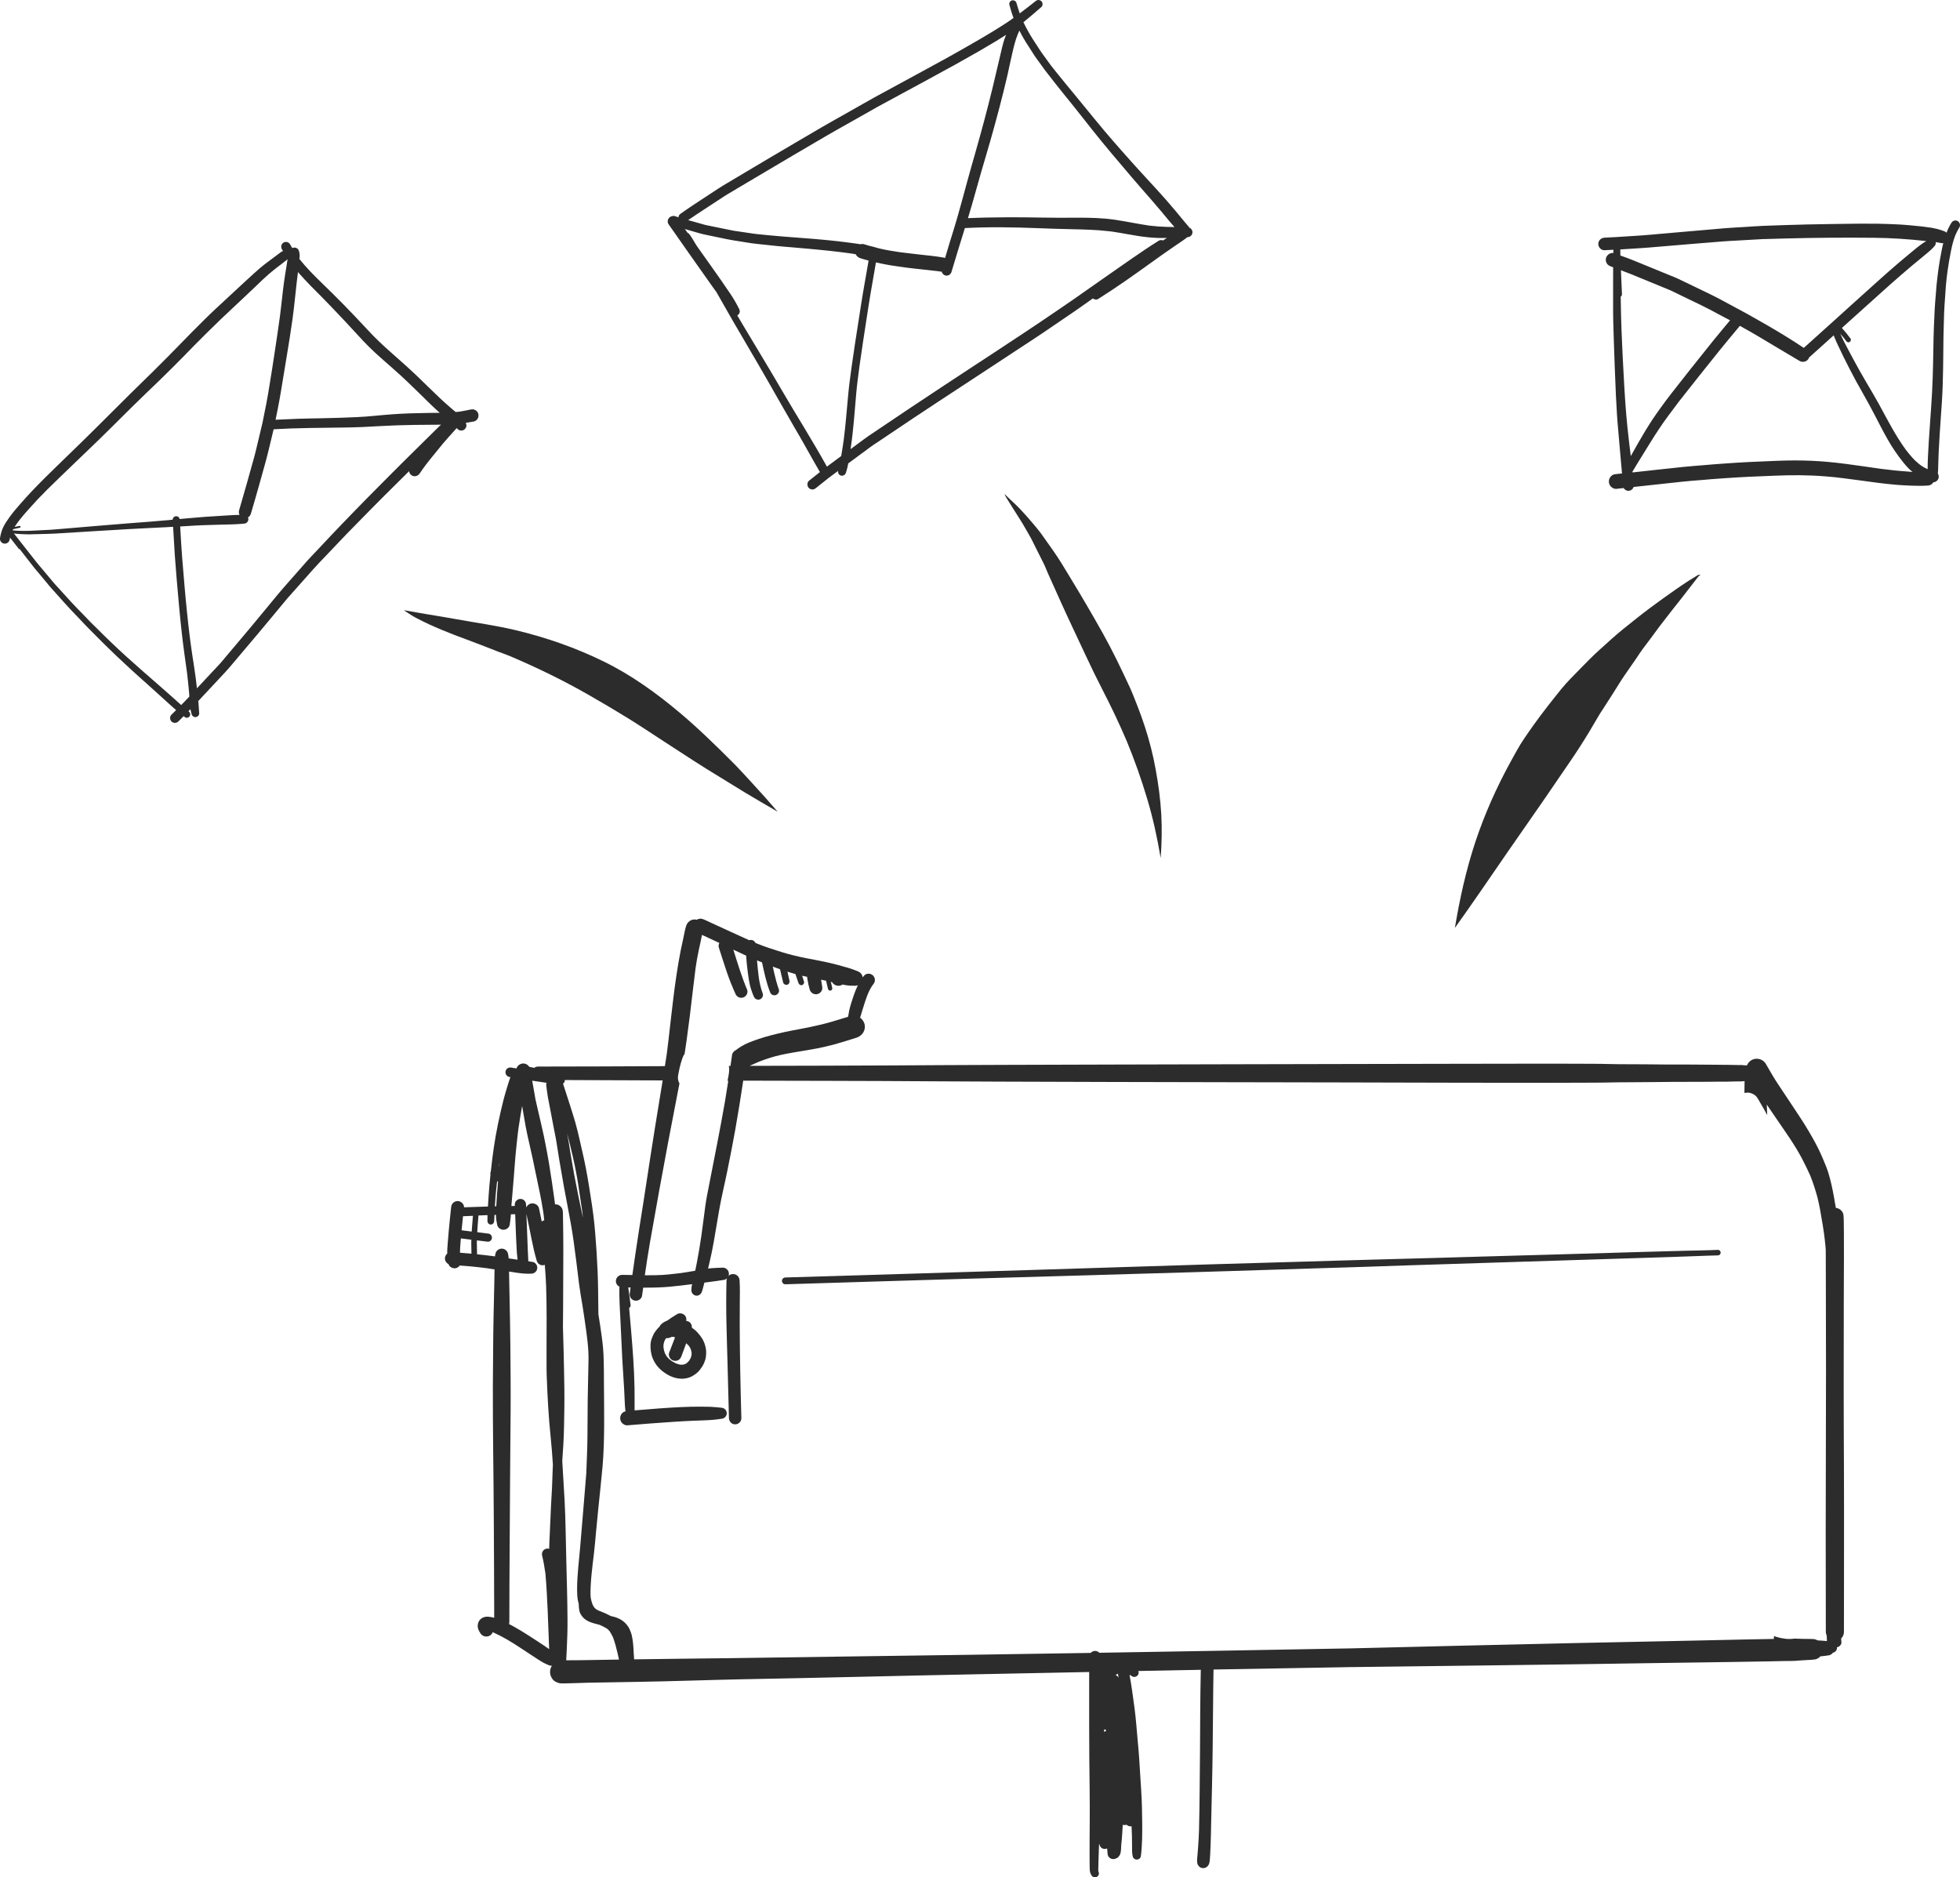
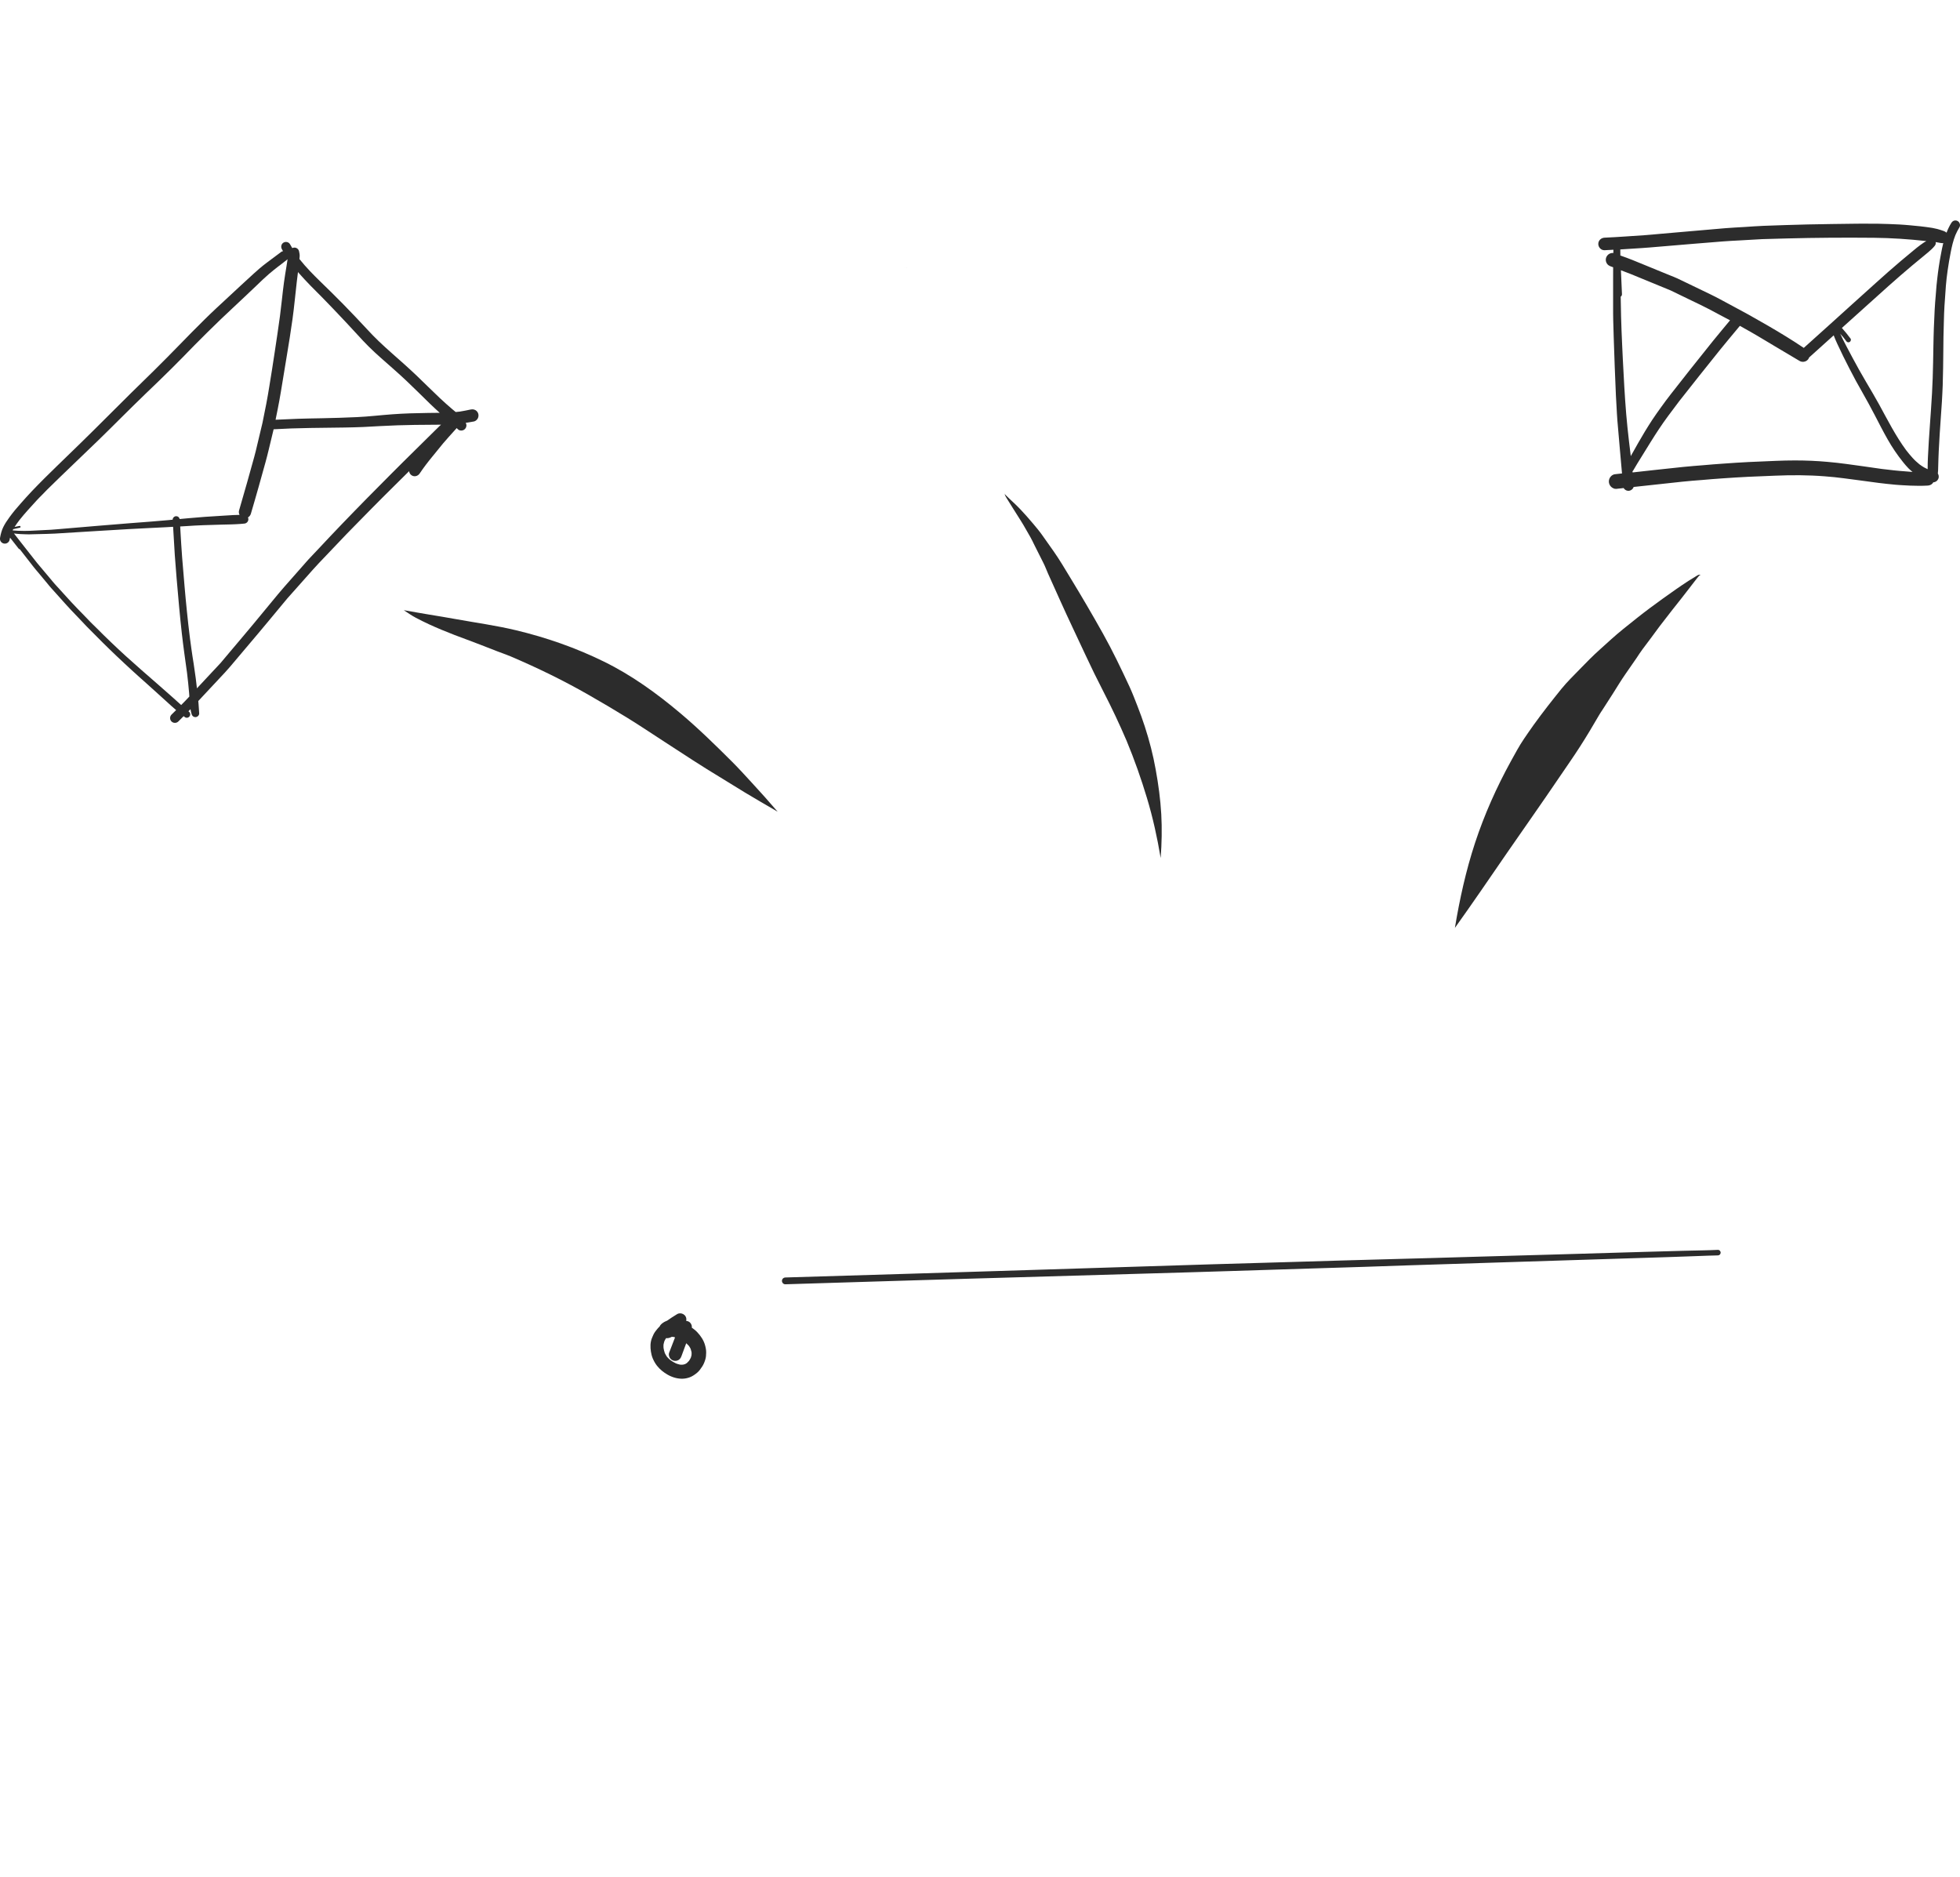
<svg xmlns="http://www.w3.org/2000/svg" width="426" height="408" viewBox="0 0 426 408" fill="none">
  <g clip-path="url(#clip0_449_229007)">
-     <path d="M400.741 283.074C400.75 279.817 400.75 276.553 400.774 273.297C400.782 271.51 400.774 269.724 400.766 267.937C400.766 267.206 400.75 266.483 400.741 265.753C400.733 265.127 400.733 264.51 400.644 263.893C400.555 263.568 400.392 263.284 400.149 263.048C399.84 262.74 399.434 262.561 399.012 262.512C398.874 261.676 398.728 260.848 398.582 260.019C398.265 258.282 397.892 256.568 397.38 254.879C397.064 253.848 396.625 252.849 396.211 251.858C395.878 251.063 395.521 250.267 395.131 249.495C394.303 247.847 393.377 246.247 392.411 244.68C391.486 243.169 390.479 241.708 389.513 240.23C388.514 238.711 387.507 237.209 386.501 235.698C385.534 234.253 384.674 232.734 383.805 231.232C383.391 230.509 382.603 230.103 381.808 230.103C381.418 230.103 381.02 230.201 380.663 230.412C380.216 230.672 379.9 231.078 379.713 231.525C379.689 231.525 379.664 231.525 379.632 231.525C379.429 231.525 379.226 231.525 379.023 231.525C378.698 231.451 378.341 231.46 378 231.468C377.894 231.468 377.789 231.476 377.691 231.468C377.139 231.468 376.587 231.443 376.035 231.435C374.59 231.411 373.153 231.411 371.708 231.395C368.704 231.362 365.7 231.354 362.695 231.362C361.023 231.362 359.359 231.322 357.694 231.313C355.794 231.297 353.886 231.297 351.986 231.289C350.517 231.281 349.055 231.224 347.586 231.208C345.71 231.192 343.835 231.192 341.959 231.183C339.304 231.175 336.649 231.175 333.995 231.175C328.392 231.175 322.782 231.192 317.18 231.2C308.947 231.216 300.714 231.224 292.49 231.248C275.919 231.305 259.348 231.297 242.785 231.362C234.463 231.395 226.133 231.411 217.81 231.435C209.602 231.451 201.394 231.516 193.185 231.557C183.093 231.614 173.001 231.622 162.909 231.646C163.575 231.346 164.249 231.054 164.923 230.761C166.49 230.152 168.073 229.632 169.721 229.267C171.515 228.877 173.326 228.593 175.128 228.293C175.997 228.146 176.866 227.984 177.735 227.83C178.595 227.675 179.44 227.448 180.292 227.253C181.039 227.083 181.762 226.871 182.492 226.652C183.727 226.287 184.961 225.913 186.187 225.515C187.453 225.109 188.249 223.842 187.892 222.519C187.746 221.983 187.396 221.512 186.942 221.187C187.112 220.602 187.291 220.018 187.469 219.441C187.835 218.239 188.216 217.037 188.687 215.876C188.858 215.495 189.036 215.113 189.248 214.748C189.459 214.374 189.718 214.017 189.97 213.676C190.173 213.391 190.197 212.945 190.108 212.62C190.011 212.279 189.783 211.978 189.475 211.8C189.264 211.678 189.028 211.613 188.785 211.613C188.663 211.613 188.541 211.629 188.419 211.662C188.054 211.759 187.819 211.987 187.599 212.287C187.567 212.336 187.534 212.384 187.502 212.433C187.478 212.206 187.413 211.987 187.291 211.792C187.055 211.394 186.731 211.207 186.317 211.045C185.797 210.842 185.285 210.639 184.75 210.468C184.303 210.322 183.84 210.2 183.386 210.078C182.533 209.835 181.681 209.591 180.82 209.388C178.993 208.958 177.15 208.608 175.307 208.259C173.464 207.91 171.654 207.463 169.867 206.911C168.041 206.343 166.206 205.758 164.436 205.027C164.354 204.995 164.281 204.962 164.2 204.93C164.022 204.548 163.648 204.272 163.185 204.272C163.064 204.272 162.942 204.296 162.828 204.337C161.31 203.655 159.8 202.965 158.281 202.266C156.552 201.462 154.815 200.683 153.085 199.879C152.801 199.749 152.533 199.66 152.241 199.66C152.111 199.66 151.981 199.676 151.843 199.716C151.697 199.757 151.567 199.822 151.445 199.895C151.283 199.854 151.112 199.83 150.958 199.83C150.13 199.83 149.399 200.399 149.139 201.211C148.863 202.079 148.709 202.989 148.522 203.882C148.327 204.767 148.133 205.653 147.954 206.546C147.605 208.292 147.313 210.046 147.045 211.808C146.744 213.749 146.501 215.698 146.265 217.638C146.046 219.417 145.835 221.195 145.64 222.974C145.421 225.02 145.185 227.05 144.917 229.096C144.787 229.965 144.649 230.834 144.511 231.711C135.321 231.752 126.138 231.801 116.947 231.801C116.631 231.801 116.338 231.906 116.095 232.085C115.746 232.004 115.388 231.931 115.031 231.849C114.893 231.646 114.706 231.46 114.511 231.346C114.276 231.208 114 231.135 113.724 231.135C113.586 231.135 113.448 231.151 113.318 231.192C112.928 231.297 112.595 231.557 112.392 231.906C112.344 231.996 112.303 232.077 112.279 232.166C112.262 232.182 112.246 232.19 112.23 232.207C111.881 232.15 111.524 232.085 111.174 232.028C111.069 232.012 110.972 232.004 110.882 232.004C110.712 232.004 110.541 232.036 110.379 232.134C110.143 232.272 109.973 232.499 109.9 232.759C109.827 233.027 109.867 233.319 110.005 233.563C110.127 233.774 110.371 234.001 110.631 234.042C110.728 234.058 110.834 234.074 110.931 234.091C110.679 234.813 110.444 235.544 110.225 236.283C109.965 237.152 109.697 238.021 109.469 238.906C109.023 240.66 108.617 242.422 108.252 244.193C107.878 245.979 107.57 247.774 107.302 249.576C107.058 251.225 106.871 252.89 106.685 254.546C106.612 254.725 106.571 254.92 106.571 255.123C106.571 255.204 106.587 255.285 106.595 255.358C106.425 256.982 106.271 258.615 106.173 260.247C106.133 260.905 106.1 261.562 106.059 262.22C105.223 262.245 104.379 262.269 103.543 262.301H103.534C103.526 262.301 103.526 262.301 103.518 262.301C102.706 262.326 101.886 262.35 101.074 262.383C101.001 262.383 100.928 262.391 100.863 262.391C100.88 262.05 100.685 261.676 100.457 261.449C100.198 261.189 99.832 261.035 99.459 261.035C99.085 261.035 98.728 261.181 98.46 261.449C98.176 261.733 98.087 262.058 98.046 262.448C97.859 264.161 97.681 265.883 97.526 267.596C97.461 268.376 97.388 269.155 97.332 269.927C97.291 270.406 97.258 270.893 97.226 271.372C97.202 271.729 97.202 272.078 97.21 272.436C96.901 272.704 96.706 273.102 96.706 273.5C96.706 273.865 96.852 274.222 97.112 274.474C97.226 274.588 97.348 274.661 97.478 274.726C97.672 275.408 98.493 275.781 99.142 275.603C99.459 275.513 99.735 275.31 99.921 275.034C100.766 275.099 101.61 275.164 102.455 275.245C103.559 275.351 104.663 275.481 105.759 275.619C106.336 275.7 106.912 275.798 107.488 275.887C107.472 276.943 107.464 278.006 107.432 279.062C107.375 281.385 107.334 283.707 107.277 286.021C107.221 288.539 107.196 291.064 107.18 293.582C107.164 296.075 107.131 298.56 107.123 301.053C107.091 310.838 107.285 320.615 107.326 330.4C107.359 337.465 107.407 344.53 107.415 351.595C107.018 351.481 106.603 351.416 106.189 351.376C106.1 351.367 106.019 351.359 105.93 351.359C105.199 351.359 104.484 351.676 104.103 352.326C103.851 352.756 103.762 353.316 103.875 353.804C103.965 354.218 104.176 354.575 104.387 354.932C104.809 355.639 105.735 355.899 106.457 355.476C106.75 355.306 106.969 355.038 107.091 354.737C107.156 354.762 107.212 354.786 107.277 354.81C109.283 355.712 111.183 356.865 113.018 358.075C113.951 358.692 114.885 359.301 115.819 359.918C116.216 360.178 116.614 360.438 117.012 360.698C117.264 360.86 117.524 361.015 117.775 361.169C118.311 361.494 118.871 361.737 119.448 361.973C119.626 362.022 119.805 362.022 119.984 362.005C119.951 362.046 119.919 362.086 119.886 362.127C119.553 362.696 119.464 363.394 119.635 364.027C119.789 364.596 120.211 365.237 120.771 365.505C121.258 365.733 121.518 365.854 122.07 365.863C122.216 365.863 122.354 365.863 122.501 365.863C122.972 365.863 123.451 365.846 123.93 365.83C125.294 365.789 126.658 365.733 128.013 365.708C131.643 365.635 135.28 365.586 138.909 365.521C146.298 365.4 153.686 365.124 161.074 364.969C169.469 364.799 177.873 364.644 186.268 364.441C194.98 364.238 203.683 364.044 212.395 363.873C220.506 363.711 228.617 363.548 236.728 363.386C236.728 367.34 236.728 371.295 236.728 375.242C236.728 379.895 236.777 384.548 236.833 389.201C236.858 391.532 236.866 393.87 236.85 396.201C236.833 398.475 236.809 400.756 236.817 403.03C236.817 403.631 236.825 404.224 236.825 404.825C236.825 405.142 236.825 405.458 236.833 405.767C236.833 405.986 236.842 406.205 236.858 406.425C236.89 406.855 237.012 407.22 237.239 407.586C237.442 407.911 237.832 408.081 238.206 407.984C238.628 407.87 238.969 407.367 238.806 406.928C238.766 406.822 238.733 406.725 238.709 406.619C238.693 406.222 238.725 405.824 238.733 405.426C238.741 405.142 238.741 404.857 238.75 404.573C238.766 404.013 238.782 403.444 238.798 402.876C238.823 402.178 238.855 401.479 238.88 400.781C238.904 400.773 238.928 400.765 238.953 400.756C238.969 400.935 239.018 401.106 239.107 401.268C239.261 401.528 239.513 401.723 239.805 401.804C240.016 401.861 240.219 401.861 240.43 401.804C240.495 401.788 240.568 401.763 240.633 401.723C240.649 402.088 240.69 402.454 240.723 402.811C240.747 403.152 240.836 403.444 241.088 403.688C241.396 404.005 241.867 404.126 242.29 404.005C242.468 403.956 242.639 403.883 242.809 403.794C243.036 403.672 243.174 403.461 243.321 403.258C243.54 402.949 243.597 402.502 243.637 402.137C243.67 401.836 243.67 401.536 243.678 401.236C243.694 400.797 243.767 400.35 243.808 399.904C243.905 398.799 243.97 397.695 244.027 396.591C244.043 396.599 244.059 396.599 244.068 396.607C244.311 396.672 244.595 396.664 244.847 396.574C245.082 396.802 245.391 396.932 245.724 396.932C245.805 396.932 245.87 396.907 245.943 396.891C245.967 397.614 246.008 398.337 246.024 399.059C246.041 399.758 246.049 400.448 246.049 401.146C246.057 401.918 246.008 402.738 246.203 403.493C246.3 403.883 246.674 404.159 247.072 404.159C247.445 404.159 247.875 403.883 247.94 403.493C248.062 402.835 248.095 402.169 248.143 401.495C248.184 400.903 248.216 400.302 248.233 399.701C248.265 398.572 248.265 397.443 248.257 396.315C248.241 393.935 248.192 391.548 248.038 389.177C247.884 386.765 247.746 384.353 247.583 381.941C247.502 380.731 247.388 379.521 247.275 378.311C247.169 377.126 247.072 375.94 246.966 374.763C246.755 372.237 246.39 369.736 246.032 367.227C245.886 366.187 245.708 365.14 245.513 364.108C245.529 364.076 245.545 364.035 245.57 364.003C245.732 364.108 245.894 364.214 246.057 364.32C246.495 364.604 247.112 364.409 247.364 363.979C247.518 363.711 247.518 363.418 247.413 363.167C251.935 363.077 256.465 362.988 260.988 362.907C260.858 368.802 260.85 374.706 260.817 380.609C260.801 383.395 260.769 386.172 260.744 388.957C260.712 391.848 260.679 394.731 260.606 397.614C260.574 398.873 260.501 400.123 260.411 401.382C260.371 401.991 260.322 402.608 260.265 403.217C260.241 403.493 260.216 403.769 260.192 404.045C260.176 404.191 260.168 404.329 260.176 404.476C260.184 404.662 260.216 404.841 260.249 405.02C260.298 405.271 260.46 405.442 260.614 405.637C260.809 405.889 261.215 406.01 261.524 406.01C261.751 406.01 261.97 405.954 262.173 405.832C262.368 405.718 262.522 405.564 262.636 405.369C262.782 405.182 262.839 404.914 262.888 404.679C262.936 404.468 262.953 404.216 262.969 403.988C262.993 403.639 263.018 403.298 263.034 402.949C263.074 402.275 263.099 401.601 263.123 400.927C263.18 399.538 263.196 398.158 263.229 396.769C263.294 393.927 263.35 391.085 263.423 388.243C263.57 382.396 263.602 376.541 263.659 370.694C263.683 368.079 263.7 365.465 263.756 362.85C264.154 362.842 264.552 362.834 264.95 362.825C274.417 362.655 283.892 362.484 293.359 362.322C304.336 362.2 315.313 362.054 326.29 361.916C337.234 361.778 348.187 361.632 359.131 361.453C364.831 361.364 370.53 361.291 376.23 361.209C378.999 361.169 381.767 361.12 384.536 361.071C385.648 361.047 386.752 361.015 387.865 360.998C388.823 360.982 389.797 361.015 390.747 360.917H390.739C390.861 360.909 390.974 360.901 391.088 360.885C391.08 360.885 391.072 360.885 391.064 360.885C392.013 360.803 392.98 360.803 393.93 360.714C393.954 360.714 393.97 360.714 393.994 360.714V360.706C394.189 360.69 394.392 360.665 394.595 360.633C394.977 360.527 395.31 360.332 395.586 360.056C395.61 360.032 395.635 359.999 395.659 359.967C395.74 359.959 395.813 359.959 395.894 359.959C396.463 359.91 397.023 359.837 397.583 359.74C397.843 359.667 398.07 359.537 398.257 359.342C398.306 359.293 398.346 359.236 398.387 359.187C398.874 359.09 399.28 358.651 399.264 358.132C399.264 358.091 399.264 358.051 399.256 358.01C399.783 357.921 400.271 357.45 400.23 356.881C400.214 356.621 400.189 356.361 400.165 356.102C400.539 355.744 400.774 355.241 400.774 354.689C400.774 342.719 400.823 330.757 400.774 318.788C400.701 306.891 400.717 294.987 400.741 283.074ZM99.97 272.257C99.978 271.388 100.051 270.527 100.124 269.659C100.141 269.488 100.157 269.317 100.173 269.147C100.928 269.236 101.691 269.334 102.446 269.431C102.438 269.634 102.422 269.837 102.43 270.04C102.438 270.462 102.438 270.877 102.446 271.291C102.446 271.681 102.463 272.07 102.471 272.468C101.635 272.387 100.806 272.322 99.97 272.257ZM102.552 267.222C102.544 267.369 102.536 267.515 102.528 267.661C101.797 267.572 101.066 267.474 100.327 267.385C100.417 266.37 100.53 265.355 100.636 264.331C101.35 264.299 102.065 264.267 102.787 264.242C102.706 265.233 102.617 266.224 102.552 267.222ZM145.193 248.383C145.875 244.745 146.598 241.115 147.288 237.477C147.418 236.811 147.548 236.137 147.678 235.471C147.564 235.276 147.483 235.065 147.426 234.846C147.369 234.635 147.345 234.415 147.345 234.196C147.345 233.839 147.451 233.417 147.515 233.051C147.564 232.767 147.621 232.483 147.686 232.199C147.686 232.182 147.694 232.166 147.694 232.15C147.775 231.793 147.873 231.435 147.97 231.078C148.059 230.761 148.157 230.436 148.271 230.128C148.36 229.86 148.474 229.592 148.595 229.34C148.66 229.251 148.725 229.161 148.79 229.072C148.936 228.114 149.082 227.148 149.22 226.181C149.732 222.559 150.17 218.921 150.585 215.283C150.771 213.643 150.974 212.011 151.185 210.379C151.38 209.063 151.599 207.739 151.884 206.44C152.119 205.36 152.379 204.28 152.574 203.184C153.832 203.76 155.091 204.337 156.349 204.93C156.187 205.238 156.13 205.604 156.244 205.953C156.82 207.756 157.396 209.567 158.005 211.361C158.566 213.002 159.215 214.618 159.938 216.185C160.059 216.388 160.222 216.55 160.425 216.672C160.733 216.851 161.115 216.899 161.464 216.81C161.797 216.721 162.089 216.493 162.268 216.193C162.43 215.917 162.536 215.47 162.406 215.154C161.204 212.303 160.311 209.339 159.386 206.391C160.254 206.806 161.123 207.22 162 207.618C162.057 207.642 162.114 207.666 162.179 207.691C162.187 207.861 162.195 208.032 162.211 208.194C162.252 208.795 162.3 209.396 162.373 209.997C162.487 210.947 162.593 211.897 162.747 212.847C162.877 213.619 163.039 214.398 163.291 215.137C163.364 215.348 163.437 215.56 163.51 215.771C163.624 216.104 163.778 216.428 163.924 216.753C164.013 216.908 164.135 217.029 164.29 217.119C164.525 217.257 164.817 217.297 165.077 217.224C165.337 217.151 165.556 216.981 165.686 216.753C165.816 216.534 165.881 216.209 165.792 215.966C165.361 214.804 165.085 213.611 164.915 212.393C164.76 211.174 164.631 209.948 164.533 208.722C164.898 208.876 165.264 209.023 165.629 209.169C166.092 211.337 166.555 213.513 167.35 215.576C167.448 215.828 167.57 216.031 167.813 216.177C168.049 216.315 168.325 216.347 168.585 216.274C169.08 216.136 169.469 215.551 169.283 215.04C168.869 213.895 168.568 212.725 168.292 211.548C168.179 211.061 168.073 210.574 167.967 210.086C168.487 210.273 169.015 210.46 169.534 210.647C169.762 211.605 169.981 212.563 170.216 213.521C170.306 213.895 170.728 214.114 171.093 214.017C171.483 213.911 171.67 213.521 171.589 213.14C171.442 212.49 171.296 211.84 171.15 211.183C171.727 211.369 172.303 211.54 172.879 211.694C173.107 212.352 173.334 213.002 173.553 213.659C173.667 213.976 173.976 214.187 174.317 214.098C174.633 214.009 174.844 213.659 174.747 213.335C174.617 212.904 174.479 212.482 174.349 212.06C174.706 212.141 175.064 212.222 175.421 212.295C175.445 212.466 175.461 212.628 175.486 212.799C175.599 213.57 175.778 214.317 175.989 215.064C176.192 215.795 176.972 216.25 177.71 216.039C178.059 215.941 178.36 215.706 178.547 215.397C178.75 215.048 178.758 214.699 178.685 214.317C178.62 213.96 178.563 213.603 178.506 213.245C178.49 213.14 178.49 213.026 178.474 212.92C178.717 212.969 178.969 213.018 179.212 213.075C179.318 213.099 179.432 213.123 179.537 213.148C179.675 213.749 179.813 214.358 179.967 214.951C180.032 215.202 180.308 215.348 180.552 215.283C180.804 215.218 180.95 214.951 180.885 214.699C180.771 214.268 180.682 213.83 180.576 213.391C180.666 213.416 180.755 213.432 180.844 213.456C181.137 213.927 181.648 214.244 182.233 214.244C182.566 214.244 182.874 214.138 183.134 213.968C183.313 214 183.499 214.049 183.678 214.082C184.392 214.22 185.123 214.252 185.854 214.244C186.065 214.244 186.268 214.195 186.455 214.122C186.138 214.78 185.87 215.47 185.618 216.152C185.359 216.867 185.139 217.598 184.912 218.329C184.644 219.198 184.465 220.083 184.327 220.984C183.15 221.358 181.973 221.707 180.787 222.056C179.87 222.332 178.944 222.551 178.011 222.779C176.022 223.25 174.016 223.615 172.011 223.997C170.078 224.37 168.179 224.825 166.295 225.361C165.377 225.621 164.476 225.946 163.575 226.271C162.406 226.685 161.31 227.229 160.303 227.951C160.189 228.033 160.076 228.122 159.978 228.211C159.938 228.236 159.889 228.244 159.848 228.268C159.532 228.455 159.166 228.837 159.118 229.226C159.004 230.038 158.882 230.851 158.769 231.663C158.647 231.663 158.525 231.663 158.403 231.663C158.606 232.499 158.411 233.384 158.257 234.237C158.216 234.456 158.176 234.667 158.127 234.886C158.184 234.886 158.233 234.886 158.29 234.886C158.062 236.364 157.835 237.842 157.583 239.32C157.047 242.365 156.487 245.411 155.894 248.448C155.302 251.452 154.717 254.457 154.133 257.47C153.832 258.996 153.516 260.531 153.304 262.066C153.085 263.682 152.874 265.298 152.663 266.906C152.574 267.58 152.484 268.246 152.395 268.92C152.411 268.79 152.428 268.668 152.444 268.538C152.168 270.536 151.819 272.509 151.445 274.49C151.34 275.059 151.226 275.619 151.104 276.179C150.041 276.358 148.985 276.537 147.921 276.691C146.127 276.91 144.325 277.121 142.514 277.146C141.727 277.154 140.939 277.17 140.151 277.162C140.492 274.815 140.842 272.476 141.248 270.138C141.913 266.329 142.612 262.521 143.285 258.712C143.911 255.269 144.544 251.826 145.193 248.383ZM111.248 260.913C111.369 259.337 111.515 257.77 111.645 256.203C111.783 254.579 111.881 252.947 112.027 251.314C112.181 249.674 112.344 248.042 112.539 246.401C112.587 246.012 112.636 245.63 112.685 245.248C112.928 243.616 113.196 241.992 113.48 240.368C113.521 240.603 113.562 240.839 113.602 241.074C113.813 242.309 114.016 243.551 114.244 244.785C114.471 246.028 114.755 247.262 115.039 248.505C115.299 249.674 115.575 250.843 115.819 252.013C116.078 253.231 116.314 254.457 116.582 255.683C117.118 258.168 117.645 260.653 118.035 263.162C118.076 263.398 118.1 263.633 118.141 263.86C118.197 264.315 118.238 264.77 118.287 265.217C118.108 265.249 117.93 265.314 117.8 265.452C117.783 265.468 117.767 265.493 117.751 265.509C117.556 264.534 117.361 263.568 117.15 262.602C117.004 261.952 116.354 261.53 115.713 261.53C115.591 261.53 115.461 261.546 115.348 261.579C114.982 261.676 114.666 261.928 114.471 262.253C114.446 262.285 114.438 262.326 114.422 262.358C114.406 262.334 114.382 262.309 114.357 262.285C114.349 262.123 114.341 261.96 114.341 261.79C114.317 261.124 113.805 260.564 113.115 260.564C112.465 260.564 111.865 261.124 111.889 261.79C111.889 261.887 111.897 261.993 111.897 262.09C111.645 262.098 111.402 262.106 111.15 262.115C111.191 261.709 111.215 261.311 111.248 260.913ZM108.568 252.597C108.544 252.898 108.52 253.206 108.495 253.507C108.479 253.507 108.471 253.507 108.455 253.499C108.487 253.206 108.528 252.906 108.568 252.597ZM107.708 259.987C107.797 258.907 107.919 257.827 108.049 256.747C108.089 256.747 108.138 256.763 108.179 256.763C108.203 256.763 108.219 256.755 108.244 256.755C108.162 257.729 108.081 258.704 108.008 259.678C107.943 260.507 107.903 261.335 107.862 262.171C107.781 262.171 107.7 262.171 107.61 262.171C107.594 262.171 107.578 262.171 107.562 262.171C107.61 261.441 107.651 260.718 107.708 259.987ZM110.395 272.403C110.233 271.802 109.664 271.372 109.047 271.372C108.43 271.372 107.854 271.802 107.7 272.403C107.643 272.614 107.61 272.834 107.578 273.061C107.448 273.045 107.31 273.02 107.18 273.004C106.019 272.85 104.85 272.72 103.681 272.598C103.656 271.762 103.648 270.933 103.64 270.097C103.64 269.927 103.648 269.756 103.656 269.577C104.452 269.675 105.239 269.772 106.035 269.87C106.254 269.902 106.514 269.756 106.66 269.61C106.831 269.447 106.92 269.212 106.92 268.985C106.92 268.749 106.823 268.522 106.66 268.351C106.603 268.302 106.538 268.262 106.482 268.213C106.344 268.132 106.189 268.091 106.035 268.091C105.272 267.994 104.501 267.896 103.729 267.799C103.754 267.312 103.786 266.833 103.819 266.345C103.875 265.631 103.932 264.924 103.989 264.21C103.989 264.193 103.989 264.185 103.989 264.169C104.647 264.145 105.296 264.112 105.954 264.088C105.946 264.526 105.946 264.965 105.946 265.403C105.954 265.801 106.271 266.134 106.677 266.134C107.099 266.134 107.383 265.801 107.407 265.403C107.44 264.949 107.456 264.494 107.472 264.039C107.586 264.031 107.7 264.031 107.805 264.031C107.805 264.104 107.805 264.169 107.805 264.242C107.813 264.916 107.935 265.59 108.073 266.248C108.203 266.849 108.828 267.271 109.421 267.271C109.672 267.271 109.908 267.206 110.127 267.084C110.411 266.922 110.712 266.589 110.769 266.248C110.858 265.671 110.947 265.095 110.996 264.51C111.012 264.315 111.02 264.112 111.036 263.917C111.345 263.909 111.662 263.893 111.97 263.885C112.027 265.436 112.084 266.987 112.149 268.538C112.181 269.431 112.238 270.316 112.279 271.21C112.319 272.022 112.368 272.842 112.482 273.646C112.474 273.605 112.474 273.573 112.465 273.54C112.474 273.621 112.49 273.694 112.498 273.776C111.856 273.678 111.207 273.589 110.557 273.491C110.533 273.126 110.492 272.761 110.395 272.403ZM120.13 319.243C120.081 320.631 120.041 322.02 119.976 323.408C119.911 324.683 119.821 325.95 119.764 327.225C119.643 329.929 119.505 332.633 119.399 335.337C119.383 335.768 119.375 336.19 119.367 336.62C119.253 336.58 119.131 336.556 119.001 336.556C118.896 336.556 118.79 336.572 118.685 336.596C118.027 336.775 117.67 337.457 117.832 338.098C118.149 339.381 118.352 340.681 118.547 341.988C119.018 347.453 119.131 352.943 119.359 358.416C119.034 358.189 118.717 357.961 118.392 357.742C117.808 357.352 117.215 356.962 116.622 356.573C115.543 355.866 114.455 355.168 113.359 354.494C112.815 354.161 112.262 353.844 111.702 353.527C111.353 353.324 110.988 353.138 110.631 352.959C110.671 352.813 110.704 352.667 110.704 352.512C110.704 347.169 110.744 341.826 110.769 336.482C110.793 331.399 110.825 326.316 110.866 321.232C110.907 316.368 110.939 311.512 110.98 306.656C111.02 301.816 110.955 296.968 110.923 292.128C110.898 288.652 110.809 285.177 110.744 281.693C110.712 280.191 110.679 278.689 110.655 277.186C110.647 276.91 110.647 276.626 110.639 276.35C111.264 276.455 111.897 276.553 112.522 276.642C113.001 276.707 113.472 276.764 113.951 276.796C114.463 276.829 114.966 276.829 115.478 276.813C116.054 276.797 116.574 276.423 116.728 275.863C116.817 275.53 116.777 275.164 116.598 274.864C116.444 274.604 116.135 274.312 115.819 274.271C115.486 274.222 115.161 274.174 114.828 274.117C114.779 273.297 114.747 272.485 114.714 271.664C114.674 270.69 114.641 269.715 114.601 268.741C114.536 267.109 114.479 265.468 114.414 263.836C114.796 265.606 115.153 267.369 115.502 269.147C115.827 270.795 116.192 272.436 116.671 274.044C116.874 274.718 117.572 275.132 118.262 274.945C118.311 274.929 118.36 274.913 118.409 274.888C118.53 276.464 118.652 278.039 118.701 279.622C118.766 281.839 118.806 284.048 118.806 286.265C118.806 288.466 118.798 290.666 118.79 292.859C118.79 293.947 118.782 295.043 118.79 296.132C118.79 297.155 118.79 298.178 118.831 299.193C118.912 301.426 119.018 303.659 119.156 305.884C119.221 306.956 119.294 308.02 119.383 309.084C119.464 310.099 119.57 311.114 119.667 312.137C119.87 314.2 120.049 316.262 120.17 318.333C120.154 318.65 120.138 318.95 120.13 319.243ZM133.608 360.698C131.099 360.747 128.582 360.795 126.073 360.82C125.188 360.828 124.303 360.828 123.418 360.836C123.296 360.836 123.183 360.844 123.061 360.844C123.101 360.016 123.15 359.187 123.191 358.351C123.296 356.223 123.361 354.096 123.345 351.968C123.321 347.713 123.191 343.466 123.085 339.211C123.028 337.018 122.98 334.826 122.939 332.625C122.898 330.449 122.825 328.273 122.712 326.096C122.606 324.066 122.46 322.036 122.354 320.006C122.306 319.169 122.257 318.333 122.208 317.497C122.281 316.344 122.363 315.19 122.436 314.037C122.517 312.689 122.566 311.333 122.59 309.977C122.647 307.289 122.695 304.601 122.663 301.905C122.631 299.25 122.566 296.594 122.509 293.939C122.468 292.087 122.411 290.236 122.354 288.393C122.371 287.134 122.379 285.883 122.387 284.625C122.387 281.247 122.419 277.86 122.428 274.482C122.436 272.452 122.444 270.422 122.419 268.392C122.411 267.434 122.395 266.467 122.379 265.501C122.371 265.006 122.363 264.51 122.354 264.015C122.346 263.511 122.371 262.967 122.095 262.521C121.802 262.05 121.307 261.749 120.747 261.749C120.706 261.749 120.674 261.765 120.633 261.765C120.601 261.53 120.585 261.294 120.552 261.067C120.179 258.306 119.764 255.545 119.318 252.792C119.091 251.412 118.823 250.031 118.555 248.651C118.311 247.368 118.043 246.093 117.743 244.826C117.28 242.861 116.825 240.896 116.379 238.922C116.322 238.573 116.257 238.216 116.2 237.867C116.03 236.868 115.851 235.869 115.672 234.87C116.712 235.033 117.751 235.187 118.798 235.333C118.733 235.479 118.701 235.634 118.717 235.78C118.831 236.689 118.928 237.607 119.091 238.508C119.237 239.304 119.399 240.1 119.553 240.896C119.829 242.365 120.097 243.835 120.39 245.297C120.544 246.068 120.698 246.84 120.844 247.611C120.974 248.318 121.072 249.032 121.185 249.739C121.421 251.266 121.664 252.784 121.94 254.295C122.168 255.553 122.371 256.82 122.598 258.079C122.85 259.443 123.11 260.807 123.369 262.163C123.848 264.689 124.327 267.222 124.677 269.772C124.871 271.242 125.066 272.72 125.261 274.19C125.472 275.798 125.643 277.414 125.854 279.03C126.073 280.646 126.349 282.254 126.617 283.861C126.861 285.364 127.08 286.866 127.291 288.376C127.331 288.669 127.372 288.961 127.413 289.253C127.608 290.731 127.802 292.217 127.875 293.712C127.892 294.142 127.9 294.564 127.916 294.995C127.916 295.238 127.916 295.482 127.908 295.725C127.843 298.519 127.778 301.304 127.737 304.098C127.705 306.794 127.705 309.49 127.681 312.178C127.656 314.825 127.534 317.472 127.429 320.111C127.429 320.136 127.429 320.16 127.429 320.193C127.267 322.304 127.088 324.415 126.909 326.535C126.641 329.742 126.373 332.95 126.105 336.158C125.854 339.178 125.448 342.183 125.432 345.212C125.432 345.748 125.44 346.276 125.472 346.812C125.513 347.429 125.626 348.038 125.789 348.623C125.789 348.671 125.789 348.72 125.789 348.777C125.805 349.215 125.838 349.638 125.919 350.068C126.032 350.645 126.373 351.14 126.771 351.57C127.104 351.928 127.551 352.204 127.989 352.415C128.363 352.594 128.769 352.715 129.166 352.829C129.548 352.943 129.946 353.04 130.336 353.138C130.904 353.398 131.472 353.665 131.992 354.007C132.17 354.161 132.333 354.323 132.487 354.502C132.796 354.949 133.031 355.411 133.258 355.899C133.656 356.995 133.949 358.107 134.216 359.244C134.33 359.723 134.428 360.203 134.533 360.682C134.208 360.69 133.908 360.698 133.608 360.698ZM123.272 246.296C123.735 248.09 124.157 249.893 124.571 251.696C125.009 253.596 125.375 255.513 125.675 257.445C125.976 259.37 126.268 261.303 126.544 263.235C126.609 263.722 126.649 264.202 126.706 264.689C126.373 263.065 126.024 261.441 125.683 259.816C125.05 256.755 124.482 253.677 123.978 250.592C123.751 249.162 123.54 247.725 123.272 246.296ZM240.373 376.232C240.349 376.241 240.325 376.241 240.3 376.249C240.187 376.297 240.073 376.33 239.967 376.395C239.976 376.208 239.992 376.013 240 375.826C240.114 375.891 240.243 375.94 240.373 375.956C240.373 376.046 240.373 376.135 240.373 376.232ZM243.069 364.547C242.955 364.303 242.687 364.125 242.436 364.035C242.639 363.979 242.825 363.881 242.963 363.719C242.972 363.743 242.972 363.767 242.98 363.792C243.028 364.084 243.077 364.368 243.126 364.661C243.11 364.628 243.085 364.588 243.069 364.547ZM395.058 356.516C394.725 356.321 394.336 356.199 393.97 356.223C393.686 356.191 393.402 356.199 393.118 356.199C392.882 356.207 392.639 356.207 392.403 356.191C392.168 356.175 391.94 356.175 391.705 356.175C391.632 356.175 391.559 356.175 391.486 356.175C391.226 356.175 390.974 356.15 390.714 356.142C390.747 356.15 390.779 356.15 390.804 356.158C390.633 356.134 390.463 356.126 390.284 356.126C390.195 356.126 390.097 356.126 390.008 356.126C389.383 356.223 388.741 356.232 388.108 356.167C387.808 356.134 387.507 356.085 387.215 356.029C386.752 355.931 386.281 355.826 385.835 355.671C385.746 355.639 385.664 355.614 385.575 355.582C385.559 355.785 385.551 355.996 385.534 356.199C383.756 356.223 381.986 356.256 380.208 356.297C375.986 356.378 371.756 356.475 367.534 356.573C359.091 356.759 350.639 356.914 342.195 357.1C325.924 357.458 309.662 357.856 293.391 358.254C292.474 358.27 291.548 358.286 290.631 358.302C273.402 358.611 256.173 358.936 238.944 359.204C238.709 358.96 238.376 358.806 238.019 358.806C237.645 358.806 237.304 358.976 237.061 359.236C219.946 359.504 202.823 359.78 185.708 359.991C179.472 360.064 173.245 360.162 167.009 360.259C160.977 360.357 154.953 360.422 148.928 360.487C145.226 360.527 141.532 360.576 137.829 360.633C137.821 360.519 137.813 360.406 137.805 360.292C137.781 360.016 137.764 359.748 137.748 359.472C137.724 358.993 137.7 358.513 137.667 358.034C137.626 357.474 137.578 356.906 137.488 356.353C137.448 356.085 137.399 355.817 137.342 355.549C137.245 355.046 137.042 354.567 136.847 354.096C136.595 353.519 136.181 353.016 135.727 352.585C135.142 352.033 134.419 351.692 133.664 351.449C133.372 351.351 133.064 351.294 132.755 351.229C132.382 351.018 132 350.84 131.618 350.661C131.131 350.434 130.62 350.239 130.124 350.044C129.905 349.938 129.694 349.824 129.491 349.686C129.369 349.573 129.256 349.459 129.142 349.337C129.004 349.134 128.89 348.923 128.785 348.696C128.614 348.233 128.484 347.77 128.395 347.283C128.306 346.414 128.338 345.512 128.387 344.644C128.428 343.84 128.484 343.036 128.566 342.232C128.712 340.673 128.915 339.122 129.101 337.562C129.272 336.109 129.386 334.647 129.524 333.194C129.678 331.537 129.84 329.88 130.003 328.232C130.311 325.097 130.677 321.971 130.953 318.828C131.229 315.734 131.294 312.641 131.31 309.538C131.318 306.453 131.285 303.367 131.261 300.281C131.253 298.738 131.261 297.187 131.212 295.644C131.188 294.824 131.156 294.004 131.091 293.184C131.018 292.323 130.92 291.47 130.806 290.61C130.587 288.945 130.327 287.296 130.059 285.64C130.051 285.169 130.043 284.706 130.043 284.235C130.011 281.596 130.003 278.965 129.889 276.326C129.767 273.5 129.589 270.674 129.353 267.848C129.248 266.548 129.11 265.249 128.947 263.958C128.769 262.537 128.549 261.124 128.322 259.711C128.111 258.371 127.908 257.031 127.672 255.699C127.437 254.343 127.169 253.003 126.877 251.655C126.593 250.356 126.308 249.065 126 247.774C125.691 246.466 125.399 245.167 125.026 243.876C124.644 242.568 124.222 241.269 123.816 239.978C123.377 238.589 122.923 237.201 122.468 235.812C122.436 235.715 122.403 235.617 122.371 235.52C122.541 235.398 122.679 235.227 122.736 235.016C122.76 234.919 122.76 234.83 122.752 234.732C129.223 234.748 135.702 234.789 142.173 234.805C142.79 234.805 143.415 234.813 144.032 234.813C143.773 236.413 143.505 238.021 143.245 239.621C142.62 243.389 142.019 247.165 141.434 250.941C140.89 254.498 140.346 258.054 139.794 261.611C139.218 265.306 138.601 269.009 138.073 272.712C137.862 274.174 137.651 275.643 137.44 277.105C136.693 277.097 135.954 277.081 135.215 277.073C134.476 277.064 133.859 277.698 133.859 278.429C133.859 278.973 134.184 279.428 134.647 279.647C134.639 279.728 134.622 279.817 134.622 279.899C134.614 280.069 134.614 280.231 134.614 280.402C134.614 280.743 134.614 281.092 134.614 281.433C134.614 281.929 134.639 282.416 134.655 282.911C134.687 284.024 134.76 285.136 134.817 286.241C134.923 288.295 135.012 290.342 135.11 292.396C135.207 294.459 135.296 296.529 135.451 298.592C135.613 300.72 135.702 302.847 135.8 304.975C135.824 305.43 135.84 305.892 135.905 306.347C135.921 306.469 135.946 306.599 135.962 306.721C135.702 306.786 135.459 306.899 135.248 307.11C134.955 307.403 134.793 307.801 134.793 308.215C134.793 308.629 134.955 309.027 135.248 309.319C135.524 309.587 135.962 309.815 136.352 309.774C139.624 309.498 142.896 309.238 146.176 309.027C147.694 308.929 149.221 308.832 150.739 308.775C152.176 308.718 153.605 308.694 155.042 308.572C155.716 308.515 156.39 308.41 157.064 308.312C157.267 308.255 157.445 308.15 157.599 308.004C157.827 307.776 157.957 307.468 157.957 307.151C157.957 306.834 157.827 306.518 157.599 306.298C157.356 306.055 157.072 305.974 156.747 305.941C155.943 305.868 155.156 305.771 154.352 305.746C153.637 305.722 152.923 305.714 152.216 305.714C150.771 305.714 149.318 305.746 147.873 305.819C144.763 305.965 141.654 306.217 138.552 306.477C138.341 306.493 138.138 306.51 137.927 306.526C137.911 305.901 137.927 305.275 137.927 304.65C137.935 303.643 137.927 302.644 137.911 301.637C137.87 299.502 137.773 297.374 137.635 295.246C137.497 293.2 137.334 291.154 137.164 289.107C137.026 287.499 136.871 285.883 136.741 284.276C136.774 284.251 136.815 284.219 136.847 284.186C136.969 284.064 137.091 283.845 137.066 283.658C136.977 282.976 136.88 282.294 136.79 281.612C136.75 281.287 136.709 280.954 136.66 280.629C136.628 280.353 136.595 280.077 136.555 279.809C136.725 279.809 136.888 279.817 137.058 279.817C137.001 280.199 136.953 280.573 136.896 280.954C136.839 281.336 136.831 281.661 137.034 282.01C137.212 282.318 137.513 282.546 137.854 282.643C138.211 282.741 138.593 282.692 138.909 282.505C139.185 282.343 139.486 282.018 139.534 281.685C139.624 281.076 139.713 280.467 139.802 279.85C141.702 279.858 143.602 279.825 145.494 279.655C147.142 279.509 148.782 279.306 150.422 279.095C150.325 279.533 150.26 279.98 150.268 280.435C150.276 280.954 150.617 281.409 151.12 281.555C151.762 281.734 152.338 281.344 152.549 280.743C152.777 280.093 152.915 279.411 153.101 278.754C153.524 278.697 153.954 278.648 154.376 278.591C155.407 278.469 156.43 278.307 157.453 278.145C157.664 278.088 157.851 277.974 158.005 277.828C157.949 277.982 157.908 278.153 157.9 278.323C157.827 281.433 157.819 284.56 157.892 287.67C157.957 290.756 158.062 293.842 158.143 296.919C158.241 300.687 158.33 304.455 158.436 308.215C158.46 308.954 159.036 309.563 159.783 309.563C160.506 309.563 161.156 308.946 161.131 308.215C160.944 301.54 160.806 294.873 160.774 288.198C160.766 286.574 160.774 284.95 160.79 283.325C160.806 281.661 160.847 279.988 160.75 278.315C160.725 277.925 160.612 277.584 160.327 277.308C160.059 277.04 159.694 276.894 159.321 276.894C158.939 276.894 158.598 277.048 158.346 277.292C158.395 277.146 158.428 277 158.428 276.845C158.428 276.139 157.835 275.505 157.12 275.505C157.112 275.505 157.104 275.505 157.088 275.505C156.219 275.53 155.359 275.554 154.498 275.635C154.295 275.652 154.092 275.684 153.897 275.708C154.181 274.539 154.441 273.362 154.693 272.192C155.009 270.722 155.245 269.236 155.497 267.75C155.756 266.232 156.016 264.705 156.276 263.186C156.771 260.255 157.502 257.364 158.087 254.449C158.687 251.477 159.28 248.505 159.808 245.524C160.441 241.976 161.001 238.419 161.537 234.862C163.413 234.87 165.288 234.87 167.164 234.878C175.494 234.903 183.832 234.903 192.162 234.943C200.387 234.984 208.612 235.049 216.836 235.073C233.464 235.114 250.092 235.195 266.72 235.203C283.193 235.211 299.659 235.284 316.133 235.309C322.563 235.317 328.993 235.333 335.423 235.333C338.322 235.333 341.22 235.325 344.119 235.309C345.41 235.309 346.701 235.301 347.984 235.292C349.169 235.284 350.354 235.236 351.54 235.228C354.219 235.187 356.907 235.219 359.594 235.171C362.119 235.13 364.644 235.13 367.169 235.122C368.216 235.122 369.256 235.122 370.303 235.114C370.944 235.114 371.586 235.106 372.227 235.098C372.69 235.089 373.161 235.073 373.624 235.081C374.72 235.106 375.824 235.081 376.928 235.041C377.294 235.033 377.659 235.024 378.024 235.024C378.349 235.024 378.706 235.041 379.023 234.968C379.072 234.968 379.128 234.968 379.177 234.968C379.169 235.828 379.153 236.689 379.145 237.542H379.153C379.356 237.493 379.567 237.461 379.786 237.461C380.249 237.461 380.679 237.582 381.085 237.81C381.832 238.143 382.189 239.012 382.587 239.678C382.863 240.149 383.139 240.62 383.407 241.091C383.415 241.099 383.415 241.107 383.423 241.115C383.651 241.521 383.878 241.927 384.097 242.349C384.081 241.943 384.073 241.529 384.049 241.123C384.032 240.766 384.016 240.408 384 240.059C384.649 241.009 385.299 241.951 385.94 242.901C387.954 245.874 390.089 248.773 391.746 251.972C392.346 253.125 392.915 254.286 393.442 255.472C394.068 257.023 394.579 258.623 395.018 260.239C395.22 261.083 395.415 261.936 395.57 262.789C395.773 263.917 395.967 265.038 396.154 266.175C396.26 266.841 396.357 267.499 396.455 268.164C396.568 269.074 396.69 269.991 396.763 270.909C396.787 271.177 396.804 271.437 396.82 271.697C396.812 274.45 396.844 277.194 396.844 279.947C396.852 285.827 396.869 291.714 396.877 297.593C396.885 309.474 396.804 321.346 396.812 333.226C396.82 340.364 396.836 347.502 396.836 354.64C396.836 354.94 396.909 355.225 397.039 355.484C397.047 355.874 397.064 356.264 397.072 356.662C396.39 356.605 395.732 356.54 395.058 356.516Z" fill="#2C2C2C" />
    <path d="M151.535 289.521C151.21 289.172 150.812 288.864 150.422 288.588C150.398 288.571 150.382 288.555 150.357 288.547C150.447 288.044 150.146 287.491 149.724 287.248C149.545 287.142 149.342 287.093 149.139 287.077C149.213 286.752 149.188 286.411 149.01 286.103C148.766 285.68 148.295 285.429 147.824 285.429C147.597 285.429 147.369 285.486 147.158 285.615C146.436 286.062 145.697 286.517 145.007 287.02C144.885 287.069 144.763 287.118 144.65 287.175C144.438 287.264 144.26 287.378 144.073 287.508C143.756 287.727 143.505 287.979 143.351 288.312C143.001 288.628 142.717 289.002 142.425 289.383C142.1 289.814 141.897 290.317 141.694 290.813C141.321 291.738 141.321 292.786 141.475 293.752C141.556 294.264 141.67 294.743 141.873 295.23C142.116 295.799 142.392 296.302 142.774 296.797C143.407 297.61 144.236 298.275 145.129 298.779C146.127 299.347 147.272 299.68 148.417 299.64C148.92 299.623 149.432 299.51 149.903 299.339C150.512 299.112 150.999 298.763 151.502 298.357C151.941 297.999 152.282 297.504 152.59 297.041C152.907 296.578 153.126 296.034 153.288 295.498C153.443 295.027 153.475 294.491 153.483 293.996C153.499 293.427 153.378 292.843 153.223 292.299C152.923 291.243 152.282 290.317 151.535 289.521ZM150.3 294.532C150.26 294.71 150.211 294.889 150.154 295.068C150.033 295.311 149.903 295.539 149.748 295.766C149.602 295.937 149.44 296.099 149.277 296.245C149.156 296.326 149.034 296.4 148.904 296.465C148.758 296.513 148.612 296.554 148.457 296.586C148.238 296.603 148.027 296.603 147.816 296.586C147.516 296.521 147.223 296.432 146.939 296.326C146.501 296.115 146.095 295.88 145.697 295.596C145.437 295.376 145.194 295.141 144.966 294.881C144.788 294.621 144.633 294.353 144.495 294.069C144.374 293.712 144.284 293.354 144.219 292.981C144.203 292.729 144.195 292.477 144.211 292.226C144.26 291.966 144.333 291.706 144.414 291.454C144.52 291.235 144.633 291.032 144.771 290.829C145.153 290.869 145.526 290.78 145.876 290.601C145.908 290.585 145.932 290.569 145.965 290.553C145.981 290.545 145.997 290.545 146.005 290.545C146.127 290.545 146.249 290.545 146.363 290.553C146.484 290.577 146.598 290.626 146.72 290.658C146.273 291.771 145.851 292.883 145.429 294.004C145.299 294.337 145.397 294.775 145.567 295.076C145.746 295.384 146.046 295.62 146.395 295.717C146.752 295.815 147.142 295.766 147.467 295.579C147.8 295.384 147.97 295.1 148.108 294.751C148.457 293.817 148.798 292.875 149.148 291.933C149.351 292.12 149.554 292.307 149.74 292.518C149.878 292.721 150.008 292.932 150.114 293.159C150.195 293.395 150.26 293.639 150.309 293.882C150.325 294.077 150.317 294.304 150.3 294.532Z" fill="#2C2C2C" />
    <path d="M373.413 271.64C373.405 271.64 373.397 271.64 373.388 271.64C372.325 271.697 371.253 271.713 370.181 271.746C368.834 271.778 367.494 271.794 366.146 271.835C363.296 271.908 360.455 271.989 357.605 272.07C351.434 272.249 345.264 272.428 339.085 272.614C332.988 272.801 326.882 272.964 320.777 273.134C314.33 273.321 307.876 273.516 301.429 273.678C295.112 273.841 288.796 274.036 282.479 274.222C276.13 274.409 269.773 274.588 263.424 274.775C256.961 274.969 250.498 275.181 244.043 275.384C237.508 275.587 230.98 275.798 224.444 276.001C206.525 276.569 188.614 277.105 170.696 277.641C170.29 277.657 169.957 277.966 169.957 278.38C169.957 278.778 170.29 279.135 170.696 279.119C183.678 278.729 196.66 278.307 209.651 277.933C222.641 277.56 235.632 277.186 248.623 276.805C255.069 276.618 261.516 276.439 267.954 276.228C274.279 276.025 280.612 275.822 286.936 275.627C290.152 275.53 293.375 275.424 296.598 275.327C299.692 275.229 302.793 275.116 305.886 275.01C312.357 274.791 318.82 274.604 325.291 274.393C333.743 274.117 342.195 273.849 350.647 273.589C354.674 273.467 358.701 273.345 362.72 273.207C364.563 273.142 366.406 273.094 368.249 273.012C369.264 272.972 370.279 272.931 371.294 272.899C371.992 272.874 372.682 272.85 373.38 272.842C373.705 272.842 373.981 272.574 373.981 272.241C373.981 271.932 373.721 271.64 373.413 271.64Z" fill="#2C2C2C" />
    <path d="M327.581 185.311C331.291 179.935 335.066 174.608 338.728 169.199C340.287 166.901 341.886 164.636 343.388 162.297C344.834 160.048 346.206 157.749 347.545 155.435C347.765 155.045 348.024 154.68 348.268 154.306C349.047 153.113 349.811 151.919 350.574 150.717C351.483 149.28 352.352 147.826 353.326 146.438C354.13 145.293 354.917 144.148 355.705 143.003C356.143 142.353 356.558 141.679 357.037 141.054C358.279 139.413 359.505 137.765 360.723 136.1C361.664 134.906 362.598 133.705 363.516 132.495C364.742 130.96 365.959 129.417 367.153 127.858C367.494 127.427 367.827 126.989 368.16 126.55C368.395 126.258 368.622 125.966 368.85 125.665C368.842 125.673 368.834 125.69 368.825 125.698C369.012 125.462 369.191 125.235 369.41 125.024C369.451 124.999 369.491 124.975 369.532 124.959C369.581 124.975 369.629 124.983 369.67 124.999C369.678 124.999 369.678 124.991 369.678 124.991C369.597 124.918 369.499 124.894 369.402 124.894C369.061 124.894 368.663 125.227 368.403 125.373C367.916 125.657 367.437 125.958 366.966 126.258C366.065 126.843 365.172 127.444 364.287 128.061C362.395 129.376 360.528 130.724 358.677 132.097C356.671 133.591 354.723 135.158 352.782 136.725C351.02 138.147 349.348 139.698 347.667 141.216C346.173 142.556 344.785 143.969 343.388 145.414C342.041 146.811 340.62 148.175 339.394 149.686C337.315 152.26 335.269 154.859 333.337 157.546C332.622 158.545 331.924 159.56 331.234 160.575C330.187 162.118 329.302 163.783 328.401 165.415C325.283 171.083 322.612 177.06 320.59 183.207C318.617 189.217 317.253 195.404 316.222 201.641C316.222 201.649 316.23 201.649 316.23 201.649C320.095 196.257 323.821 190.768 327.581 185.311Z" fill="#2C2C2C" />
    <path d="M248.834 157.936C248.355 156.442 247.811 154.972 247.242 153.502C246.682 152.065 246.122 150.595 245.472 149.19C243.67 145.309 241.811 141.427 239.716 137.684C237.418 133.575 235.039 129.514 232.587 125.495C231.443 123.611 230.322 121.702 229.056 119.892C228.187 118.641 227.302 117.399 226.417 116.156C225.832 115.336 225.175 114.573 224.533 113.801C223.624 112.713 222.682 111.657 221.708 110.626C220.701 109.562 219.589 108.612 218.558 107.581C218.517 107.532 218.485 107.483 218.444 107.435C218.428 107.394 218.42 107.345 218.403 107.305C218.403 107.305 218.403 107.297 218.395 107.297C218.395 107.297 218.387 107.297 218.387 107.305C218.371 107.63 218.582 107.898 218.728 108.166C218.89 108.458 219.077 108.734 219.256 109.018C219.556 109.489 219.849 109.96 220.141 110.431C220.75 111.398 221.351 112.372 221.968 113.33C222.585 114.297 223.121 115.328 223.713 116.319C224.176 117.098 224.558 117.91 224.955 118.722C225.548 119.916 226.141 121.102 226.75 122.287C227.139 123.042 227.44 123.863 227.781 124.642C228.666 126.648 229.583 128.637 230.476 130.635C232.23 134.549 234.098 138.406 235.9 142.296C237.142 144.976 238.441 147.623 239.797 150.254C241.616 153.787 243.321 157.384 244.88 161.038C246.568 165.099 248.03 169.256 249.296 173.463C250.579 177.726 251.529 182.062 252.26 186.447C252.26 186.456 252.268 186.456 252.268 186.447C252.503 183.289 252.577 180.113 252.398 176.946C252.211 173.698 251.773 170.458 251.188 167.259C250.628 164.1 249.824 160.99 248.834 157.936Z" fill="#2C2C2C" />
    <path d="M104.298 140.079C105.572 140.583 106.855 141.086 108.138 141.573C109.064 141.931 110.005 142.247 110.923 142.629C116.752 145.114 122.444 147.875 127.94 151.026C130.774 152.65 133.591 154.306 136.368 156.02C139.112 157.709 141.792 159.512 144.495 161.266C148.539 163.897 152.566 166.552 156.698 169.037C158.436 170.085 160.141 171.173 161.878 172.22C164.233 173.641 166.612 175.022 168.99 176.394C168.999 176.394 168.999 176.394 168.999 176.386C167.147 174.226 165.256 172.115 163.323 170.02C161.959 168.542 160.603 167.039 159.183 165.618C155.529 161.972 151.819 158.334 147.865 155.005C142.741 150.685 137.294 146.746 131.261 143.79C125.164 140.794 118.741 138.553 112.149 136.977C107.886 135.954 103.543 135.361 99.231 134.582C97.21 134.216 95.18 133.883 93.15 133.55C91.356 133.258 89.57 132.925 87.783 132.616C87.775 132.616 87.775 132.625 87.783 132.625C88.628 133.193 89.456 133.77 90.357 134.249C91.299 134.752 92.265 135.223 93.239 135.678C95.05 136.514 96.901 137.27 98.76 137.992C100.595 138.707 102.463 139.348 104.298 140.079Z" fill="#2C2C2C" />
    <path d="M425.505 48.049C425.35 47.96 425.18 47.911 425.009 47.911C424.668 47.911 424.335 48.09 424.141 48.407C423.71 49.089 423.361 49.819 423.077 50.566C422.915 50.412 422.72 50.307 422.492 50.217C422.03 50.047 421.559 49.909 421.088 49.771C420.909 49.722 420.714 49.69 420.528 49.649C420.341 49.608 420.146 49.551 419.959 49.527C419.115 49.405 418.262 49.275 417.41 49.186C416.639 49.105 415.867 49.024 415.088 48.959C414.341 48.902 413.586 48.821 412.831 48.788C411.304 48.731 409.786 48.634 408.26 48.626C407.131 48.626 406.003 48.609 404.874 48.609C404.419 48.609 403.965 48.609 403.51 48.618C399.962 48.658 396.422 48.707 392.874 48.78C389.675 48.845 386.484 48.975 383.294 49.081C381.913 49.129 380.533 49.251 379.153 49.332C377.748 49.422 376.335 49.478 374.931 49.6C371.87 49.868 368.809 50.128 365.74 50.396C364.027 50.55 362.314 50.697 360.601 50.843C359.643 50.924 358.685 51.029 357.735 51.094C354.739 51.289 351.743 51.525 348.747 51.655C348.008 51.687 347.383 52.248 347.383 53.019C347.383 53.742 348 54.416 348.747 54.383C349.388 54.359 350.03 54.318 350.671 54.278C350.663 54.521 350.663 54.765 350.655 55C350.606 54.992 350.566 54.976 350.525 54.976C350.249 54.976 349.965 55.057 349.745 55.187C349.413 55.382 349.169 55.707 349.063 56.072C348.958 56.454 349.015 56.876 349.218 57.217C349.421 57.575 349.729 57.761 350.103 57.899C350.273 57.964 350.444 58.021 350.614 58.086C350.614 58.866 350.606 59.645 350.606 60.425C350.598 62.609 350.598 64.794 350.606 66.986C350.614 67.871 350.598 68.765 350.63 69.65C350.663 70.876 350.695 72.102 350.736 73.328C350.801 75.44 350.874 77.543 350.955 79.646C351.036 81.757 351.126 83.877 351.215 85.988C351.247 86.8 351.304 87.621 351.353 88.433C351.41 89.407 351.45 90.39 351.532 91.372C351.71 93.54 351.889 95.701 352.092 97.861C352.246 99.533 352.392 101.214 352.538 102.895C352.124 102.944 351.71 102.985 351.288 103.033C351.15 103.05 351.004 103.074 350.858 103.09C350.59 103.163 350.346 103.301 350.151 103.504C349.851 103.805 349.681 104.219 349.681 104.641C349.681 105.063 349.851 105.478 350.151 105.778C350.427 106.054 350.89 106.298 351.288 106.249C351.824 106.192 352.368 106.135 352.904 106.07C352.953 106.16 353.009 106.249 353.091 106.322C353.31 106.541 353.618 106.671 353.927 106.671C354.422 106.671 354.917 106.314 355.063 105.835C358.612 105.445 362.16 105.055 365.708 104.682C367.12 104.528 368.541 104.43 369.962 104.316C371.423 104.195 372.893 104.057 374.354 103.967C376.222 103.853 378.097 103.699 379.965 103.626C381.913 103.545 383.854 103.464 385.802 103.382C389.407 103.228 393.02 103.236 396.617 103.521C398.013 103.626 399.402 103.764 400.79 103.951C401.943 104.105 403.096 104.251 404.241 104.406C404.403 104.43 404.557 104.446 404.72 104.471C405.93 104.633 407.139 104.795 408.349 104.958C409.551 105.12 410.768 105.226 411.97 105.348C412.522 105.405 413.074 105.421 413.626 105.461C414.138 105.494 414.649 105.518 415.161 105.543C416.427 105.591 417.694 105.608 418.961 105.534C419.35 105.51 419.699 105.396 419.984 105.112C420.065 105.031 420.138 104.925 420.195 104.828C420.398 104.812 420.601 104.755 420.763 104.657C421.039 104.495 421.25 104.219 421.34 103.91C421.429 103.577 421.364 103.204 421.185 102.912C421.218 102.676 421.234 102.424 421.242 102.189C421.258 101.896 421.258 101.596 421.266 101.304C421.299 100.215 421.323 99.119 421.38 98.031C421.502 95.587 421.656 93.134 421.835 90.69C421.908 89.586 421.989 88.481 422.062 87.377C422.143 86.167 422.184 84.949 422.241 83.739C422.265 83.268 422.265 82.789 422.273 82.31C422.289 81.514 422.314 80.718 422.33 79.922C422.354 78.769 422.354 77.624 422.371 76.471C422.387 74.278 422.411 72.078 422.492 69.885C422.533 68.765 422.541 67.644 422.622 66.531C422.728 65.07 422.825 63.6 422.931 62.13C423.012 61.01 423.158 59.889 423.312 58.768C423.499 57.445 423.727 56.121 423.986 54.806C424.23 53.555 424.522 52.288 425.001 51.094C425.261 50.51 425.537 49.941 425.878 49.397C426.146 48.951 425.959 48.317 425.505 48.049ZM352.181 55.528C352.181 55.512 352.181 55.488 352.181 55.471C352.181 55.049 352.173 54.635 352.165 54.213C353.042 54.156 353.927 54.099 354.804 54.042C356.038 53.961 357.264 53.896 358.498 53.79C361.689 53.522 364.888 53.246 368.078 52.986C370.181 52.816 372.284 52.645 374.387 52.475C375.597 52.377 376.806 52.321 378.016 52.256C379.153 52.191 380.289 52.126 381.434 52.061C381.97 52.028 382.506 51.988 383.042 51.971C384.787 51.915 386.533 51.874 388.279 51.825C394.612 51.655 400.953 51.622 407.285 51.679C411.093 51.72 414.893 51.971 418.676 52.394C418.498 52.499 418.319 52.597 418.149 52.71C417.889 52.881 417.637 53.06 417.386 53.246C416.89 53.604 416.411 54.002 415.94 54.391C414.999 55.163 414.065 55.95 413.131 56.73C411.304 58.265 409.534 59.856 407.756 61.448C404.363 64.477 401.001 67.555 397.624 70.592C395.764 72.265 393.905 73.937 392.046 75.61C389.488 73.881 386.842 72.281 384.17 70.73C381.41 69.122 378.617 67.571 375.8 66.085C374.492 65.395 373.21 64.672 371.878 64.03C369.954 63.105 368.038 62.179 366.122 61.253C365.61 61.01 365.091 60.758 364.579 60.514C364.043 60.254 363.475 60.059 362.931 59.832C360.836 58.971 358.741 58.119 356.647 57.258C356.086 57.031 355.518 56.795 354.958 56.568C354.049 56.202 353.115 55.861 352.181 55.528ZM354.446 99.127C354.187 97.049 353.935 94.978 353.724 92.899C353.318 88.985 353.082 85.055 352.879 81.124C352.774 79.078 352.652 77.04 352.571 74.993C352.49 72.914 352.376 70.844 352.335 68.765C352.311 67.335 352.279 65.914 352.254 64.485C352.425 64.363 352.538 64.16 352.53 63.941C352.457 62.203 352.376 60.465 352.303 58.736C353.042 59.012 353.781 59.288 354.519 59.589C355.583 60.027 356.655 60.465 357.718 60.904C359.521 61.643 361.315 62.382 363.109 63.121C364.66 63.876 366.219 64.623 367.77 65.378C368.963 65.955 370.173 66.515 371.35 67.141C372.909 67.969 374.46 68.797 376.019 69.617C375.402 70.356 374.785 71.095 374.176 71.834C373.534 72.614 372.885 73.385 372.26 74.165C370.612 76.227 368.963 78.29 367.315 80.361C365.911 82.123 364.522 83.893 363.142 85.672C362.427 86.589 361.729 87.523 361.055 88.465C360.739 88.912 360.406 89.35 360.097 89.805C359.748 90.325 359.375 90.836 359.034 91.364C358.514 92.176 357.994 92.988 357.499 93.808C357.02 94.612 356.549 95.416 356.078 96.228C355.616 97.032 355.161 97.836 354.714 98.648C354.609 98.802 354.536 98.965 354.446 99.127ZM413.992 102.432C413.229 102.367 412.457 102.319 411.694 102.229C410.801 102.124 409.908 102.018 409.023 101.921C407.602 101.718 406.181 101.507 404.76 101.312C403.616 101.157 402.479 100.995 401.334 100.841C399.954 100.654 398.582 100.5 397.193 100.378C394.855 100.167 392.501 100.069 390.146 100.069C388.766 100.069 387.386 100.102 386.013 100.159C384.008 100.248 382.003 100.329 379.989 100.419C378.187 100.492 376.384 100.646 374.582 100.76C373.137 100.849 371.699 100.979 370.254 101.101C368.785 101.222 367.307 101.328 365.837 101.482C363.662 101.718 361.486 101.945 359.31 102.181C357.824 102.335 356.338 102.505 354.844 102.676C354.836 102.595 354.828 102.514 354.82 102.432C354.869 102.384 354.917 102.343 354.95 102.286C355.567 101.214 356.224 100.159 356.882 99.103C357.515 98.08 358.149 97.057 358.782 96.033C359.959 94.141 361.185 92.274 362.509 90.479C363.312 89.383 364.132 88.286 364.961 87.206C367.892 83.447 370.888 79.727 373.867 76C374.501 75.204 375.158 74.425 375.808 73.637C376.587 72.695 377.375 71.753 378.154 70.819C378.179 70.827 378.195 70.844 378.219 70.852C378.999 71.282 379.77 71.721 380.541 72.159C381.467 72.679 382.368 73.231 383.277 73.767C384.114 74.262 384.95 74.766 385.786 75.269C387.54 76.325 389.302 77.364 391.063 78.404C391.161 78.469 391.258 78.517 391.372 78.558C391.404 78.566 391.429 78.574 391.461 78.582C391.486 78.591 391.51 78.591 391.534 78.599C392.127 78.737 392.777 78.485 393.093 77.941C393.142 77.86 393.174 77.778 393.207 77.689C394.993 76.089 396.771 74.481 398.549 72.882C398.557 72.898 398.557 72.914 398.565 72.93C398.679 73.239 398.809 73.531 398.931 73.832C399.061 74.141 399.199 74.449 399.345 74.758C400.165 76.52 401.017 78.266 401.911 79.995C402.398 80.945 402.901 81.887 403.404 82.829C403.851 83.658 404.322 84.47 404.785 85.29C405.71 86.93 406.628 88.579 407.488 90.252C408.398 92.014 409.299 93.776 410.281 95.506C411.256 97.227 412.376 98.876 413.618 100.427C413.992 100.889 414.373 101.344 414.787 101.767C415.072 102.051 415.372 102.319 415.681 102.57C415.128 102.522 414.56 102.481 413.992 102.432ZM422.346 52.897C422.151 53.685 421.997 54.489 421.851 55.285C421.681 56.17 421.526 57.055 421.396 57.948C421.266 58.801 421.161 59.653 421.063 60.506C420.999 61.026 420.934 61.545 420.893 62.073C420.844 62.723 420.787 63.381 420.739 64.03C420.649 65.127 420.544 66.215 420.495 67.311C420.438 68.635 420.373 69.966 420.317 71.298C420.26 72.589 420.252 73.881 420.219 75.164C420.187 76.382 420.178 77.6 420.154 78.81C420.114 81.027 420.04 83.244 419.919 85.46C419.659 90.122 419.237 94.775 419.026 99.436C418.985 100.28 418.969 101.125 418.969 101.97C418.709 101.856 418.457 101.734 418.214 101.596C417.865 101.393 417.54 101.174 417.215 100.938C416.671 100.492 416.151 100.029 415.681 99.501C415.193 98.965 414.731 98.405 414.284 97.828C411.994 94.718 410.257 91.258 408.406 87.88C407.488 86.208 406.506 84.567 405.54 82.927C404.541 81.238 403.583 79.516 402.658 77.787C402.211 76.95 401.773 76.114 401.326 75.277C400.855 74.376 400.384 73.466 399.97 72.533C400.181 72.768 400.392 73.012 400.595 73.255C400.571 73.215 400.538 73.182 400.514 73.142C400.717 73.41 400.928 73.678 401.131 73.946C401.099 73.913 401.074 73.873 401.05 73.84C401.123 73.937 401.204 74.043 401.277 74.141C401.367 74.254 401.456 74.344 401.602 74.384C401.74 74.425 401.894 74.4 402.016 74.327C402.243 74.189 402.39 73.824 402.211 73.588C401.61 72.793 401.001 72.013 400.327 71.274C402.024 69.747 403.721 68.229 405.418 66.694C408.804 63.641 412.181 60.571 415.681 57.639C416.419 57.022 417.158 56.413 417.905 55.804C418.311 55.471 418.709 55.138 419.107 54.806C419.586 54.391 420.057 53.985 420.455 53.49C420.625 53.279 420.739 53.084 420.739 52.8C420.739 52.735 420.714 52.678 420.698 52.613C421.063 52.67 421.429 52.727 421.794 52.808C421.997 52.848 422.192 52.856 422.387 52.832C422.354 52.865 422.354 52.881 422.346 52.897Z" fill="#2C2C2C" />
-     <path d="M154.587 61.919C154.961 62.455 155.342 62.975 155.724 63.503C155.992 63.965 156.252 64.436 156.52 64.899C157.445 66.515 158.354 68.147 159.296 69.763C161.147 72.93 162.999 76.097 164.85 79.264C166.514 82.115 168.138 84.99 169.77 87.856C170.687 89.464 171.613 91.064 172.539 92.671C173.326 94.028 174.13 95.384 174.893 96.756C175.989 98.705 177.077 100.662 178.206 102.595C177.402 103.228 176.598 103.862 175.802 104.503C175.591 104.674 175.486 105.015 175.486 105.283C175.486 105.575 175.599 105.851 175.802 106.062C176.005 106.265 176.29 106.379 176.582 106.379C176.898 106.379 177.118 106.249 177.361 106.054C178.295 105.315 179.212 104.56 180.154 103.829C180.812 103.326 181.486 102.83 182.16 102.343C182.07 102.782 182.338 103.244 182.777 103.358C183.256 103.488 183.702 103.196 183.857 102.749C184.084 102.083 184.238 101.401 184.368 100.711C185.066 100.191 185.764 99.68 186.463 99.16C187.396 98.47 188.33 97.779 189.272 97.089C189.783 96.716 190.319 96.374 190.847 96.025C193.38 94.328 195.905 92.623 198.438 90.926C200.2 89.74 201.986 88.579 203.756 87.409C207.962 84.632 212.176 81.879 216.39 79.118C218.03 78.046 219.67 76.966 221.302 75.886C223.096 74.701 224.907 73.54 226.693 72.33C229.047 70.73 231.402 69.13 233.756 67.522C234.438 67.059 235.104 66.58 235.778 66.101C236.363 65.687 236.955 65.273 237.54 64.859C237.857 65.127 238.319 65.2 238.685 64.972C242.639 62.487 246.446 59.791 250.238 57.055C252.024 55.764 253.827 54.497 255.645 53.255C255.93 53.06 256.214 52.865 256.506 52.678C256.823 52.467 257.131 52.248 257.44 52.028C257.618 51.898 257.797 51.776 257.959 51.63C257.984 51.606 258.008 51.574 258.032 51.549C258.057 51.549 258.073 51.549 258.097 51.549C258.69 51.533 259.177 51.07 259.177 50.469C259.177 50.023 258.893 49.633 258.503 49.47C258.382 49.275 258.227 49.097 258.073 48.926C257.886 48.715 257.7 48.504 257.521 48.285C256.847 47.481 256.189 46.661 255.507 45.849C254.111 44.176 252.666 42.544 251.196 40.936C249.702 39.303 248.192 37.696 246.714 36.047C245.261 34.431 243.816 32.807 242.387 31.167C241.599 30.257 240.812 29.348 240.032 28.43C239.285 27.553 238.563 26.668 237.84 25.783C236.436 24.069 235.039 22.348 233.626 20.634C232.262 18.986 230.898 17.346 229.567 15.673C229.202 15.21 228.828 14.747 228.455 14.276C227.992 13.643 227.529 13.001 227.066 12.368C226.709 11.88 226.352 11.401 226.027 10.898C225.499 10.078 224.963 9.266 224.436 8.445C224.062 7.869 223.729 7.268 223.388 6.667C223.047 6.066 222.739 5.449 222.438 4.824C222.479 4.791 222.528 4.759 222.568 4.726C223.843 3.679 225.101 2.615 226.336 1.527C226.701 1.202 226.668 0.585 226.336 0.252C226.157 0.097 225.93 0 225.694 0C225.434 0 225.256 0.106 225.061 0.26C224.752 0.512 224.436 0.763 224.119 1.007C224.07 1.039 224.03 1.08 223.981 1.113C224.005 1.088 224.038 1.072 224.062 1.048C223.851 1.21 223.64 1.372 223.429 1.543C222.828 1.998 222.235 2.452 221.635 2.907C221.375 2.16 221.147 1.405 220.928 0.65C220.831 0.3 220.506 0.065 220.157 0.065C220.092 0.065 220.019 0.073 219.946 0.089C219.532 0.203 219.272 0.65 219.394 1.072C219.597 1.778 219.8 2.493 220.027 3.191C220.108 3.427 220.206 3.662 220.295 3.89C220.059 4.06 219.832 4.223 219.597 4.393C219.126 4.734 218.622 5.043 218.135 5.36C217.242 5.952 216.317 6.505 215.407 7.065C214.4 7.69 213.369 8.267 212.346 8.876C210.447 9.996 208.514 11.06 206.598 12.148C205.932 12.522 205.258 12.879 204.593 13.253C203.237 13.992 201.881 14.739 200.525 15.478C198.942 16.347 197.359 17.199 195.775 18.06C194.395 18.807 193.023 19.554 191.651 20.301C191.066 20.618 190.482 20.927 189.905 21.251C187.77 22.453 185.643 23.671 183.507 24.873C181.965 25.75 180.406 26.603 178.88 27.496C175.039 29.754 171.191 31.987 167.359 34.261C165.077 35.617 162.787 36.981 160.506 38.337C159.418 38.987 158.33 39.636 157.242 40.278C156.82 40.53 156.406 40.789 155.992 41.066C154.66 41.943 153.329 42.812 151.997 43.688C151.494 44.021 150.99 44.346 150.495 44.679C149.635 45.239 148.806 45.84 147.962 46.425C147.727 46.587 147.556 46.774 147.475 47.059C147.459 47.115 147.467 47.172 147.467 47.237C147.207 47.148 146.947 47.059 146.695 46.969C146.606 46.937 146.509 46.92 146.419 46.92C146.306 46.92 146.192 46.945 146.078 46.985C145.949 47.01 145.827 47.05 145.705 47.115C145.445 47.27 145.25 47.521 145.169 47.806C145.096 48.082 145.112 48.455 145.283 48.699C148.368 53.116 151.478 57.518 154.587 61.919ZM252.771 52.272C252.633 52.207 252.495 52.174 252.341 52.174C252.17 52.174 252 52.215 251.854 52.312C249.832 53.571 247.875 54.911 245.911 56.259C243.751 57.745 241.608 59.247 239.472 60.75C237.475 62.146 235.486 63.551 233.488 64.948C231.637 66.247 229.746 67.506 227.878 68.781C226.271 69.869 224.671 70.957 223.055 72.021C220.725 73.564 218.387 75.099 216.057 76.642C212.476 79.005 208.871 81.335 205.299 83.707C202.847 85.331 200.403 86.955 197.951 88.579C196.108 89.805 194.273 91.056 192.43 92.29C191.229 93.102 190.027 93.906 188.825 94.718C188.411 95.002 188.005 95.286 187.608 95.587C186.69 96.261 185.781 96.943 184.863 97.617C184.888 97.454 184.912 97.3 184.936 97.138C185.221 95.213 185.432 93.272 185.602 91.332C185.773 89.375 185.935 87.418 186.105 85.46C186.268 83.585 186.528 81.709 186.771 79.841C186.787 79.703 186.812 79.565 186.828 79.419C187.08 77.73 187.315 76.041 187.567 74.352C187.851 72.5 188.135 70.649 188.419 68.797C188.687 67.108 188.931 65.419 189.223 63.738C189.605 61.505 189.986 59.264 190.384 57.031C191.894 57.38 193.421 57.664 194.972 57.875C194.955 57.875 194.939 57.875 194.923 57.867C195.004 57.875 195.077 57.891 195.158 57.899H195.15C195.402 57.932 195.654 57.989 195.913 58.005C195.986 58.013 196.059 58.021 196.133 58.038C196.287 58.054 196.441 58.078 196.587 58.102C196.539 58.094 196.49 58.086 196.449 58.086C196.506 58.094 196.571 58.102 196.628 58.111C196.668 58.119 196.717 58.119 196.758 58.127C196.741 58.127 196.717 58.119 196.701 58.119C196.741 58.127 196.782 58.127 196.823 58.135C196.839 58.135 196.855 58.135 196.871 58.143C196.863 58.143 196.855 58.143 196.847 58.143C196.92 58.151 196.985 58.159 197.058 58.167C197.082 58.167 197.099 58.175 197.123 58.175C197.107 58.175 197.099 58.175 197.082 58.167C197.099 58.167 197.115 58.175 197.131 58.175C199.331 58.468 201.54 58.647 203.74 58.923C203.943 58.947 204.146 58.979 204.349 59.012C204.463 59.028 204.568 59.044 204.682 59.053C204.771 59.434 205.064 59.751 205.453 59.865C206.038 60.027 206.639 59.67 206.801 59.101C207.735 55.91 208.741 52.743 209.716 49.568C214.961 49.292 220.222 49.381 225.467 49.584C227.992 49.681 230.525 49.771 233.05 49.819C235.648 49.876 238.246 49.933 240.836 50.234C241.12 50.266 241.405 50.299 241.697 50.331C242.874 50.51 244.051 50.713 245.229 50.924C246.674 51.184 248.135 51.435 249.605 51.574C250.279 51.639 250.953 51.687 251.626 51.712C252.244 51.736 252.869 51.72 253.486 51.712C253.526 51.712 253.567 51.712 253.608 51.712C253.323 51.898 253.047 52.085 252.771 52.272ZM220.003 11.645C220.165 10.906 220.344 10.175 220.539 9.444C220.717 8.778 220.944 8.129 221.196 7.487C221.318 7.203 221.44 6.919 221.562 6.643C221.708 6.927 221.846 7.211 222 7.495C222.308 8.056 222.625 8.624 222.966 9.16C223.608 10.167 224.249 11.174 224.898 12.173C225.166 12.587 225.467 12.969 225.759 13.366C226.165 13.935 226.571 14.503 226.985 15.072C227.221 15.405 227.48 15.721 227.732 16.038C228.211 16.655 228.69 17.272 229.169 17.89C230.501 19.603 231.889 21.268 233.245 22.965C234.617 24.67 235.957 26.392 237.313 28.105C240.073 31.597 242.972 34.975 245.854 38.37C247.283 40.059 248.752 41.715 250.206 43.38C251.602 44.988 252.974 46.62 254.322 48.26C254.631 48.634 254.955 48.983 255.272 49.34C254.744 49.332 254.208 49.324 253.681 49.316C252.357 49.283 251.05 49.186 249.743 49.024C247.275 48.658 244.831 48.139 242.363 47.765C239.683 47.367 236.972 47.31 234.268 47.31C232.953 47.31 231.629 47.318 230.314 47.327C229.015 47.327 227.724 47.302 226.425 47.286C224.273 47.253 222.114 47.221 219.962 47.221C219.499 47.221 219.028 47.221 218.566 47.229C215.838 47.245 213.101 47.286 210.382 47.416C210.682 46.417 210.982 45.426 211.267 44.427C211.949 42.04 212.606 39.653 213.296 37.265C213.946 35.008 214.636 32.758 215.277 30.493C216.609 25.791 217.867 21.073 218.972 16.314C219.296 14.755 219.654 13.204 220.003 11.645ZM151.478 46.547C151.9 46.271 152.33 45.987 152.752 45.711C154.043 44.866 155.334 44.013 156.633 43.169C157.096 42.86 157.559 42.552 158.038 42.267C159.02 41.683 160.011 41.098 160.993 40.505C164.793 38.24 168.601 35.982 172.417 33.741C174.844 32.32 177.28 30.89 179.708 29.469C181.12 28.641 182.549 27.853 183.978 27.041C186.268 25.742 188.557 24.451 190.847 23.16C191.31 22.9 191.781 22.648 192.252 22.396C193.583 21.674 194.915 20.959 196.238 20.236C197.878 19.351 199.518 18.466 201.158 17.573C202.474 16.858 203.789 16.136 205.104 15.413C205.924 14.966 206.752 14.528 207.564 14.073C208.595 13.496 209.618 12.912 210.641 12.335C211.445 11.88 212.257 11.434 213.061 10.963C214.181 10.305 215.294 9.639 216.414 8.981C216.804 8.754 217.177 8.502 217.559 8.267C217.924 8.039 218.298 7.812 218.663 7.576C218.541 7.893 218.411 8.202 218.306 8.527C217.94 9.623 217.705 10.743 217.437 11.864C216.877 14.268 216.317 16.663 215.74 19.059C214.587 23.809 213.313 28.536 211.973 33.237C211.348 35.43 210.714 37.622 210.122 39.823C209.44 42.357 208.75 44.89 208.027 47.416C207.532 49.145 206.988 50.859 206.452 52.581C206.095 53.742 205.754 54.911 205.405 56.072C205.331 56.04 205.25 56.007 205.169 55.991C203.448 55.691 201.71 55.52 199.981 55.333C198.763 55.203 197.545 55.057 196.327 54.903C196.222 54.879 196.124 54.862 196.011 54.862C195.808 54.838 195.605 54.814 195.402 54.781C194.111 54.586 192.82 54.383 191.553 54.099C191.245 54.034 190.936 53.945 190.628 53.872C190.189 53.734 189.751 53.604 189.296 53.506C189.239 53.49 189.183 53.482 189.126 53.474C188.695 53.352 188.257 53.23 187.835 53.092C187.697 53.051 187.559 53.027 187.421 53.027C187.291 53.027 187.169 53.051 187.039 53.084C185.894 52.897 184.741 52.759 183.597 52.613C182.557 52.483 181.51 52.353 180.471 52.256C179.31 52.15 178.149 52.02 176.988 51.931C174.649 51.752 172.311 51.574 169.973 51.387C168.024 51.241 166.076 51.029 164.127 50.834C162.869 50.656 161.602 50.461 160.344 50.274C159.995 50.225 159.645 50.185 159.296 50.112C158.744 49.998 158.2 49.884 157.648 49.779C156.244 49.495 154.839 49.202 153.434 48.918C153.118 48.853 152.801 48.739 152.484 48.658C151.681 48.431 150.869 48.203 150.057 47.976C149.894 47.927 149.732 47.887 149.57 47.838C150.195 47.424 150.828 46.977 151.478 46.547ZM150.625 50.291C151.534 50.55 152.436 50.834 153.369 51.021C154.92 51.346 156.479 51.671 158.03 51.988C158.963 52.183 159.913 52.321 160.855 52.467C162.008 52.645 163.161 52.865 164.322 52.986C165.808 53.141 167.285 53.303 168.771 53.458C169.916 53.579 171.061 53.66 172.206 53.758C173.326 53.855 174.438 53.953 175.559 54.05C177.223 54.196 178.88 54.367 180.536 54.538C182.135 54.7 183.735 54.927 185.326 55.138C185.229 55.122 185.123 55.114 185.018 55.098C185.342 55.147 185.667 55.195 185.984 55.252C186.17 55.65 186.528 55.975 186.974 56.113C187.575 56.308 188.176 56.478 188.785 56.641C188.363 58.971 187.965 61.31 187.567 63.641C187.234 65.573 186.958 67.514 186.649 69.447C186.105 72.898 185.562 76.357 185.082 79.825C184.823 81.733 184.555 83.65 184.376 85.566C184.189 87.539 184.019 89.521 183.832 91.494C183.702 92.874 183.548 94.247 183.377 95.619C183.223 96.724 183.061 97.82 182.866 98.916C182.858 98.981 182.842 99.046 182.834 99.111C181.94 99.769 181.047 100.435 180.154 101.093C180.008 101.198 179.878 101.312 179.732 101.417C178.149 98.583 176.501 95.79 174.828 93.013C174.057 91.721 173.261 90.447 172.498 89.155C171.645 87.718 170.793 86.273 169.94 84.835C169.007 83.252 168.089 81.66 167.139 80.085C166.116 78.379 165.093 76.666 164.07 74.961C163.202 73.507 162.325 72.053 161.456 70.6C161.042 69.918 160.644 69.228 160.238 68.537C160.262 68.529 160.279 68.529 160.303 68.513C160.79 68.229 160.904 67.636 160.66 67.157C160.092 66.036 159.475 64.948 158.777 63.909C158.07 62.861 157.356 61.822 156.633 60.782C155.261 58.809 153.857 56.852 152.468 54.895C152.103 54.383 151.746 53.864 151.38 53.352C151.291 53.214 151.21 53.068 151.12 52.922C150.909 52.572 150.698 52.223 150.487 51.874C150.276 51.525 150.041 51.192 149.805 50.867C149.716 50.737 149.594 50.664 149.456 50.615C149.261 50.339 149.066 50.055 148.863 49.779C149.448 49.958 150.032 50.128 150.625 50.291Z" fill="#2C2C2C" />
    <path d="M197.026 58.167C197.107 58.175 197.18 58.192 197.261 58.2C197.213 58.192 197.164 58.184 197.115 58.184C197.091 58.175 197.058 58.167 197.026 58.167C197.042 58.167 197.058 58.167 197.066 58.175C197.058 58.175 197.05 58.175 197.042 58.175C196.985 58.167 196.936 58.159 196.88 58.151C196.928 58.151 196.977 58.159 197.026 58.167Z" fill="#2C2C2C" />
    <path d="M196.839 58.143C196.831 58.143 196.823 58.143 196.815 58.143C196.79 58.143 196.774 58.135 196.75 58.135C196.758 58.135 196.774 58.135 196.782 58.143C196.798 58.135 196.823 58.135 196.839 58.143Z" fill="#2C2C2C" />
    <path d="M196.701 58.119C196.766 58.127 196.823 58.135 196.888 58.143C196.855 58.135 196.823 58.135 196.79 58.127C196.758 58.127 196.725 58.127 196.701 58.119Z" fill="#2C2C2C" />
    <path d="M196.62 58.111C196.603 58.111 196.595 58.111 196.579 58.102C196.62 58.111 196.66 58.111 196.693 58.119C196.677 58.119 196.644 58.119 196.62 58.111Z" fill="#2C2C2C" />
    <path d="M4.352 119.421C4.344 119.412 4.336 119.404 4.327 119.388C4.327 119.38 4.319 119.38 4.319 119.372C4.327 119.388 4.336 119.404 4.352 119.421Z" fill="#2C2C2C" />
-     <path d="M4.344 119.412C4.336 119.404 4.327 119.388 4.319 119.38C4.319 119.388 4.327 119.388 4.327 119.388C4.336 119.396 4.336 119.404 4.344 119.412Z" fill="#2C2C2C" />
    <path d="M89.513 103.334C90.122 103.691 90.853 103.456 91.226 102.887C91.656 102.229 92.127 101.596 92.598 100.963C92.59 100.971 92.582 100.979 92.582 100.987C92.834 100.662 93.077 100.345 93.329 100.021C94.303 98.802 95.285 97.593 96.284 96.391C96.682 95.912 97.104 95.449 97.518 94.978C98.095 94.328 98.679 93.678 99.264 93.037C99.329 93.11 99.41 93.175 99.475 93.248C99.8 93.622 100.409 93.662 100.823 93.419C100.993 93.321 101.123 93.191 101.221 93.021C101.359 92.785 101.432 92.428 101.334 92.16C101.302 92.071 101.269 91.981 101.229 91.9C101.821 91.811 102.422 91.713 103.007 91.6C103.34 91.535 103.648 91.267 103.819 90.983C103.997 90.666 104.046 90.292 103.957 89.943C103.867 89.61 103.64 89.31 103.34 89.139C103.129 89.017 102.901 88.96 102.674 88.96C102.552 88.96 102.43 88.977 102.3 89.001C101.521 89.172 100.75 89.318 99.97 89.448C99.662 89.488 99.353 89.513 99.045 89.545C98.793 89.334 98.541 89.131 98.29 88.92C97.38 88.148 96.495 87.353 95.626 86.54C93.889 84.908 92.208 83.211 90.479 81.563C88.75 79.922 86.963 78.347 85.177 76.772C84.211 75.919 83.253 75.042 82.319 74.157C81.467 73.345 80.647 72.492 79.843 71.623C78.122 69.772 76.384 67.928 74.614 66.126C72.934 64.412 71.212 62.731 69.491 61.058C68.793 60.376 68.111 59.694 67.437 58.987C66.617 58.119 65.821 57.233 65.082 56.3C65.099 56.105 65.115 55.91 65.131 55.715C65.156 55.333 65.074 54.927 64.985 54.562C64.904 54.213 64.595 53.928 64.263 53.839C64.173 53.815 64.084 53.807 63.995 53.807C63.832 53.807 63.67 53.847 63.524 53.92C63.361 53.644 63.199 53.376 63.045 53.092C62.866 52.767 62.509 52.58 62.152 52.58C61.973 52.58 61.794 52.629 61.632 52.718C61.137 53.011 60.99 53.644 61.258 54.132C61.348 54.286 61.429 54.44 61.518 54.594C61.38 54.611 61.25 54.643 61.153 54.724C60.105 55.52 59.034 56.291 57.986 57.087C57.434 57.51 56.89 57.932 56.363 58.387C55.916 58.768 55.486 59.158 55.056 59.548C53.277 61.164 51.516 62.812 49.754 64.445C47.968 66.101 46.165 67.75 44.436 69.463C42.601 71.274 40.79 73.109 38.996 74.961C37.194 76.82 35.367 78.656 33.524 80.483C31.827 82.155 30.105 83.812 28.409 85.493C26.655 87.223 24.909 88.969 23.172 90.706C21.272 92.607 19.364 94.499 17.44 96.374C15.702 98.072 13.957 99.761 12.211 101.45C11.334 102.302 10.466 103.163 9.589 104.024C8.671 104.934 7.786 105.851 6.893 106.785C6.081 107.621 5.326 108.507 4.547 109.367C3.654 110.358 2.801 111.381 2.022 112.461C1.534 113.135 1.072 113.817 0.706 114.564C0.365 115.271 0.162 116.042 0.024 116.806C-0.024 117.098 -0.024 117.358 0.13 117.626C0.268 117.861 0.503 118.04 0.763 118.113C1.039 118.186 1.34 118.154 1.583 118.008C1.802 117.878 2.022 117.634 2.07 117.374C2.103 117.196 2.143 117.017 2.184 116.846C2.33 117.033 2.476 117.22 2.622 117.407C3.093 118.016 3.572 118.625 4.051 119.234C4.108 119.307 4.214 119.356 4.311 119.38L4.319 119.388L4.311 119.38C5.294 120.655 6.292 121.922 7.283 123.197C7.591 123.595 7.924 123.976 8.249 124.358C8.923 125.17 9.597 125.982 10.271 126.786C10.555 127.127 10.823 127.476 11.123 127.801C11.683 128.418 12.235 129.035 12.787 129.652C13.672 130.635 14.549 131.642 15.459 132.6C16.157 133.331 16.855 134.07 17.562 134.801C18 135.264 18.43 135.735 18.877 136.189C20.03 137.367 21.199 138.52 22.36 139.689C23.383 140.713 24.438 141.711 25.478 142.71C26.525 143.717 27.597 144.684 28.66 145.674C29.667 146.608 30.698 147.509 31.721 148.427C32.793 149.393 33.873 150.352 34.936 151.326C35.724 152.041 36.503 152.763 37.299 153.47C37.624 153.754 37.949 154.047 38.282 154.323C37.949 154.647 37.608 154.98 37.275 155.313C36.869 155.719 36.869 156.393 37.275 156.799C37.681 157.205 38.355 157.205 38.761 156.799C39.142 156.418 39.532 156.036 39.913 155.646C40.019 155.727 40.124 155.817 40.23 155.898C40.344 155.963 40.474 155.995 40.603 155.995C40.798 155.995 40.985 155.914 41.123 155.776C41.261 155.638 41.342 155.451 41.342 155.256C41.342 155.078 41.269 154.85 41.123 154.729C41.066 154.68 41.01 154.631 40.953 154.582C41.099 154.428 41.245 154.274 41.399 154.128C41.464 154.501 41.553 154.875 41.659 155.248C41.764 155.606 42.089 155.857 42.463 155.857C42.885 155.857 43.331 155.476 43.291 155.029C43.234 154.347 43.218 153.665 43.153 152.983C43.137 152.772 43.112 152.569 43.096 152.357C43.989 151.407 44.874 150.449 45.767 149.499C46.815 148.378 47.862 147.25 48.917 146.129C49.291 145.731 49.64 145.325 49.997 144.911C52.019 142.515 54.049 140.12 56.07 137.724C57.556 135.97 59.01 134.192 60.479 132.43C60.958 131.853 61.437 131.277 61.916 130.7C62.103 130.473 62.29 130.237 62.484 130.018C63.231 129.19 63.97 128.345 64.709 127.517C65.813 126.274 66.909 125.032 68.013 123.798C68.428 123.335 68.842 122.88 69.272 122.425C71.31 120.289 73.34 118.154 75.377 116.018C76.003 115.36 76.652 114.711 77.294 114.061C78.447 112.884 79.591 111.714 80.744 110.545C82.336 108.921 83.951 107.329 85.567 105.721C86.679 104.609 87.8 103.504 88.92 102.4C88.961 102.782 89.164 103.131 89.513 103.334ZM63.581 69.309C63.954 66.629 64.189 63.925 64.506 61.237C64.587 60.531 64.677 59.832 64.766 59.126C64.823 59.191 64.871 59.255 64.928 59.321C65.764 60.271 66.625 61.196 67.51 62.106C68.363 62.983 69.24 63.836 70.092 64.704C70.945 65.573 71.789 66.458 72.633 67.335C74.322 69.098 75.987 70.884 77.635 72.679C78.471 73.588 79.299 74.498 80.176 75.359C81.045 76.211 81.93 77.04 82.839 77.835C84.682 79.459 86.533 81.067 88.319 82.748C90.041 84.372 91.713 86.053 93.41 87.702C94.116 88.392 94.839 89.05 95.57 89.716C94.685 89.724 93.8 89.74 92.915 89.748C90.365 89.781 87.824 89.854 85.275 90.04C82.733 90.219 80.192 90.536 77.651 90.65C75.069 90.771 72.479 90.853 69.889 90.901C68.176 90.934 66.455 90.958 64.742 91.015C63.126 91.072 61.51 91.145 59.894 91.226C60.049 90.471 60.203 89.724 60.349 88.969C60.609 87.702 60.828 86.427 61.047 85.152C61.494 82.545 61.916 79.93 62.338 77.316C62.793 74.66 63.199 71.989 63.581 69.309ZM2.874 115.003C2.972 114.979 3.069 114.962 3.175 114.938C3.556 114.857 3.938 114.767 4.319 114.686C4.425 114.662 4.482 114.54 4.457 114.443C4.425 114.337 4.319 114.28 4.214 114.305C3.865 114.378 3.516 114.451 3.166 114.524C3.499 114.004 3.865 113.501 4.238 113.013C5.407 111.536 6.698 110.163 7.957 108.775C8.306 108.385 8.687 108.019 9.053 107.646C9.451 107.232 9.848 106.817 10.254 106.411C12.073 104.633 13.892 102.855 15.735 101.101C17.627 99.298 19.51 97.487 21.386 95.668C23.082 94.028 24.747 92.355 26.428 90.69C28.157 88.977 29.886 87.263 31.64 85.574C33.483 83.796 35.359 82.025 37.169 80.207C38.005 79.37 38.85 78.534 39.678 77.689C40.539 76.804 41.399 75.919 42.26 75.042C44.135 73.15 46.019 71.274 47.943 69.431C49.624 67.823 51.337 66.247 53.026 64.648C53.968 63.762 54.901 62.869 55.835 61.984C56.679 61.172 57.516 60.352 58.409 59.589C59.099 58.996 59.813 58.427 60.536 57.867C60.528 57.875 60.528 57.875 60.52 57.883C60.544 57.867 60.56 57.851 60.585 57.834C60.568 57.851 60.552 57.859 60.536 57.875C60.593 57.826 60.658 57.786 60.715 57.737C60.723 57.737 60.723 57.729 60.731 57.729L60.739 57.721L60.731 57.729C61.307 57.282 61.876 56.844 62.444 56.397C62.468 56.373 62.493 56.34 62.509 56.308C62.436 56.803 62.355 57.29 62.282 57.778C62.078 58.996 61.884 60.214 61.713 61.432C61.543 62.634 61.421 63.836 61.283 65.046C61.145 66.28 60.999 67.514 60.844 68.74C60.487 71.339 60.105 73.929 59.708 76.52C59.334 78.98 58.961 81.449 58.547 83.909C58.328 85.201 58.133 86.492 57.873 87.775C57.686 88.709 57.499 89.643 57.313 90.576C57.223 91.015 57.15 91.453 57.053 91.884C56.679 93.459 56.306 95.035 55.924 96.618C55.713 97.528 55.502 98.437 55.25 99.33C54.747 101.149 54.236 102.968 53.732 104.779C53.156 106.834 52.563 108.88 51.962 110.935C51.865 111.268 51.913 111.609 52.068 111.901C51.621 111.917 51.166 111.917 50.72 111.942C50.014 111.982 49.299 112.023 48.593 112.071C47.237 112.153 45.873 112.242 44.517 112.331C43.34 112.413 42.162 112.51 40.985 112.624C40.344 112.689 39.694 112.745 39.053 112.802C38.964 112.453 38.687 112.185 38.306 112.185C37.9 112.185 37.518 112.534 37.526 112.948C37.194 112.981 36.861 113.013 36.528 113.046C33.792 113.298 31.055 113.493 28.319 113.704C25.997 113.89 23.667 114.069 21.345 114.272C18.365 114.532 15.394 114.784 12.414 115.027C11.967 115.068 11.521 115.109 11.074 115.133C10.376 115.165 9.67 115.198 8.972 115.238C8.168 115.279 7.356 115.32 6.544 115.36C6.122 115.385 5.708 115.385 5.286 115.385C4.815 115.385 4.344 115.377 3.881 115.352C3.645 115.344 3.418 115.32 3.183 115.303C3.037 115.287 2.89 115.279 2.744 115.271C2.785 115.182 2.825 115.092 2.874 115.003ZM2.858 117.488C2.874 117.504 2.89 117.528 2.899 117.545C2.907 117.561 2.915 117.569 2.931 117.585C2.907 117.553 2.882 117.52 2.858 117.488ZM4.189 119.209L4.198 119.218C4.198 119.226 4.206 119.226 4.206 119.234L4.198 119.226C4.198 119.218 4.189 119.218 4.189 119.209ZM4.206 119.226C4.214 119.234 4.214 119.242 4.222 119.25C4.23 119.266 4.238 119.274 4.254 119.291C4.23 119.266 4.214 119.25 4.206 119.226ZM40.263 152.325C39.978 152.634 39.678 152.926 39.377 153.226C38.761 152.674 38.143 152.114 37.526 151.562C36.487 150.636 35.448 149.718 34.401 148.809C33.183 147.745 31.965 146.689 30.755 145.626C29.61 144.627 28.482 143.604 27.345 142.588C26.233 141.59 25.161 140.55 24.073 139.527C23.026 138.544 22.019 137.521 21.004 136.514C20.59 136.108 20.168 135.71 19.762 135.296C19.267 134.776 18.763 134.265 18.268 133.745C17.326 132.771 16.368 131.812 15.451 130.814C14.265 129.514 13.088 128.215 11.903 126.916C11.57 126.55 11.269 126.161 10.953 125.787C10.279 124.983 9.597 124.171 8.915 123.367C8.622 123.026 8.33 122.685 8.046 122.328C7.486 121.613 6.917 120.89 6.349 120.176C5.415 118.99 4.49 117.805 3.556 116.611C3.54 116.587 3.516 116.562 3.499 116.538C3.475 116.497 3.451 116.465 3.418 116.432C3.296 116.278 3.175 116.124 3.053 115.961C3.045 115.953 3.037 115.945 3.037 115.937C3.231 115.961 3.434 115.986 3.629 116.01C4.092 116.059 4.563 116.083 5.034 116.099C5.277 116.116 5.513 116.124 5.748 116.124C5.943 116.132 6.146 116.14 6.341 116.132C6.982 116.116 7.616 116.099 8.257 116.083C9.483 116.051 10.701 116.034 11.927 115.969C14.923 115.791 17.911 115.612 20.898 115.417C23.245 115.263 25.591 115.125 27.946 114.995C29.407 114.922 30.869 114.832 32.33 114.768C33.589 114.711 34.839 114.654 36.097 114.581C36.609 114.548 37.112 114.516 37.624 114.491C37.737 116.522 37.859 118.552 37.989 120.59C38.046 121.499 38.135 122.409 38.2 123.327C38.265 124.114 38.322 124.91 38.387 125.698C38.728 129.677 39.069 133.656 39.516 137.627C39.84 140.501 40.254 143.368 40.652 146.243C40.831 147.713 40.985 149.174 41.107 150.644C41.131 150.888 41.139 151.131 41.156 151.383C40.855 151.692 40.563 152.008 40.263 152.325ZM41.285 138.585C41.277 138.553 41.277 138.528 41.277 138.504C41.277 138.52 41.285 138.536 41.285 138.553C41.285 138.569 41.294 138.593 41.294 138.609C41.285 138.609 41.285 138.593 41.285 138.585ZM84.934 103.082C83.18 104.836 81.434 106.606 79.689 108.369C77.878 110.196 76.1 112.063 74.306 113.907C72.65 115.612 71.034 117.358 69.402 119.088C68.623 119.916 67.843 120.744 67.055 121.573C66.877 121.759 66.715 121.962 66.544 122.149C66.065 122.693 65.586 123.237 65.107 123.781C63.978 125.056 62.858 126.339 61.729 127.614C61.299 128.101 60.885 128.581 60.471 129.084C58.66 131.277 56.85 133.477 55.031 135.67C53.367 137.684 51.662 139.665 49.981 141.671C49.299 142.483 48.617 143.287 47.935 144.099C47.797 144.261 47.643 144.407 47.497 144.57C47.066 145.033 46.636 145.496 46.198 145.958C45.069 147.168 43.941 148.378 42.804 149.596C42.723 148.866 42.641 148.135 42.544 147.404C42.406 146.365 42.252 145.325 42.097 144.286C41.919 143.149 41.732 142.012 41.578 140.867C41.578 140.883 41.578 140.899 41.586 140.916C41.586 140.908 41.586 140.899 41.586 140.891C41.586 140.899 41.586 140.908 41.586 140.924C41.586 140.908 41.578 140.891 41.578 140.867C41.57 140.81 41.562 140.753 41.553 140.696C41.553 140.713 41.553 140.721 41.562 140.737C41.472 140.039 41.375 139.348 41.277 138.65C41.277 138.666 41.285 138.691 41.285 138.707C41.285 138.682 41.277 138.658 41.277 138.642C41.277 138.618 41.269 138.601 41.269 138.585C41.269 138.593 41.269 138.609 41.277 138.618C41.269 138.577 41.269 138.544 41.261 138.504C41.01 136.587 40.815 134.663 40.612 132.738C40.425 130.984 40.271 129.222 40.116 127.468C39.93 125.365 39.759 123.27 39.589 121.166C39.434 119.283 39.345 117.39 39.223 115.498C39.199 115.141 39.183 114.784 39.166 114.418C39.589 114.394 40.011 114.37 40.433 114.345C41.667 114.264 42.909 114.183 44.143 114.142C45.491 114.093 46.839 114.053 48.195 114.02C49.567 113.988 50.947 113.972 52.319 113.866C52.555 113.85 52.782 113.826 53.018 113.801C53.099 113.785 53.188 113.777 53.277 113.769C53.44 113.72 53.586 113.639 53.7 113.525C53.878 113.346 53.984 113.095 53.984 112.843C53.984 112.705 53.951 112.575 53.894 112.453C54.195 112.283 54.422 111.998 54.528 111.649C55.096 109.7 55.672 107.759 56.217 105.802C56.72 104.008 57.215 102.213 57.718 100.419C57.954 99.566 58.165 98.713 58.376 97.852C58.742 96.334 59.107 94.815 59.472 93.297C60.731 93.232 61.981 93.167 63.239 93.118C64.636 93.069 66.032 93.045 67.437 93.013C69.93 92.964 72.422 92.956 74.915 92.915C76.263 92.891 77.61 92.858 78.95 92.802C80.152 92.745 81.353 92.671 82.563 92.607C85.088 92.469 87.613 92.379 90.146 92.347C92.054 92.322 93.954 92.314 95.862 92.298C95.586 92.525 95.342 92.777 95.091 93.029C94.798 93.313 94.514 93.597 94.222 93.882C93.784 94.32 93.337 94.75 92.898 95.189C92.079 96.001 91.25 96.805 90.438 97.617C88.587 99.428 86.76 101.255 84.934 103.082Z" fill="#2C2C2C" />
    <path d="M41.586 140.859C41.586 140.867 41.586 140.875 41.586 140.883C41.578 140.834 41.57 140.778 41.562 140.729C41.578 140.769 41.586 140.81 41.586 140.859Z" fill="#2C2C2C" />
    <path d="M41.277 138.569C41.277 138.577 41.277 138.577 41.277 138.586C41.286 138.577 41.286 138.569 41.277 138.569Z" fill="#2C2C2C" />
    <path d="M41.302 138.723C41.294 138.674 41.294 138.634 41.285 138.593C41.294 138.634 41.294 138.682 41.302 138.723C41.302 138.707 41.302 138.699 41.294 138.691C41.302 138.723 41.302 138.756 41.31 138.788C41.31 138.764 41.31 138.747 41.302 138.723Z" fill="#2C2C2C" />
  </g>
  <defs>
    <clipPath id="clip0_449_229007">
      <rect width="426" height="408" fill="white" />
    </clipPath>
  </defs>
</svg>